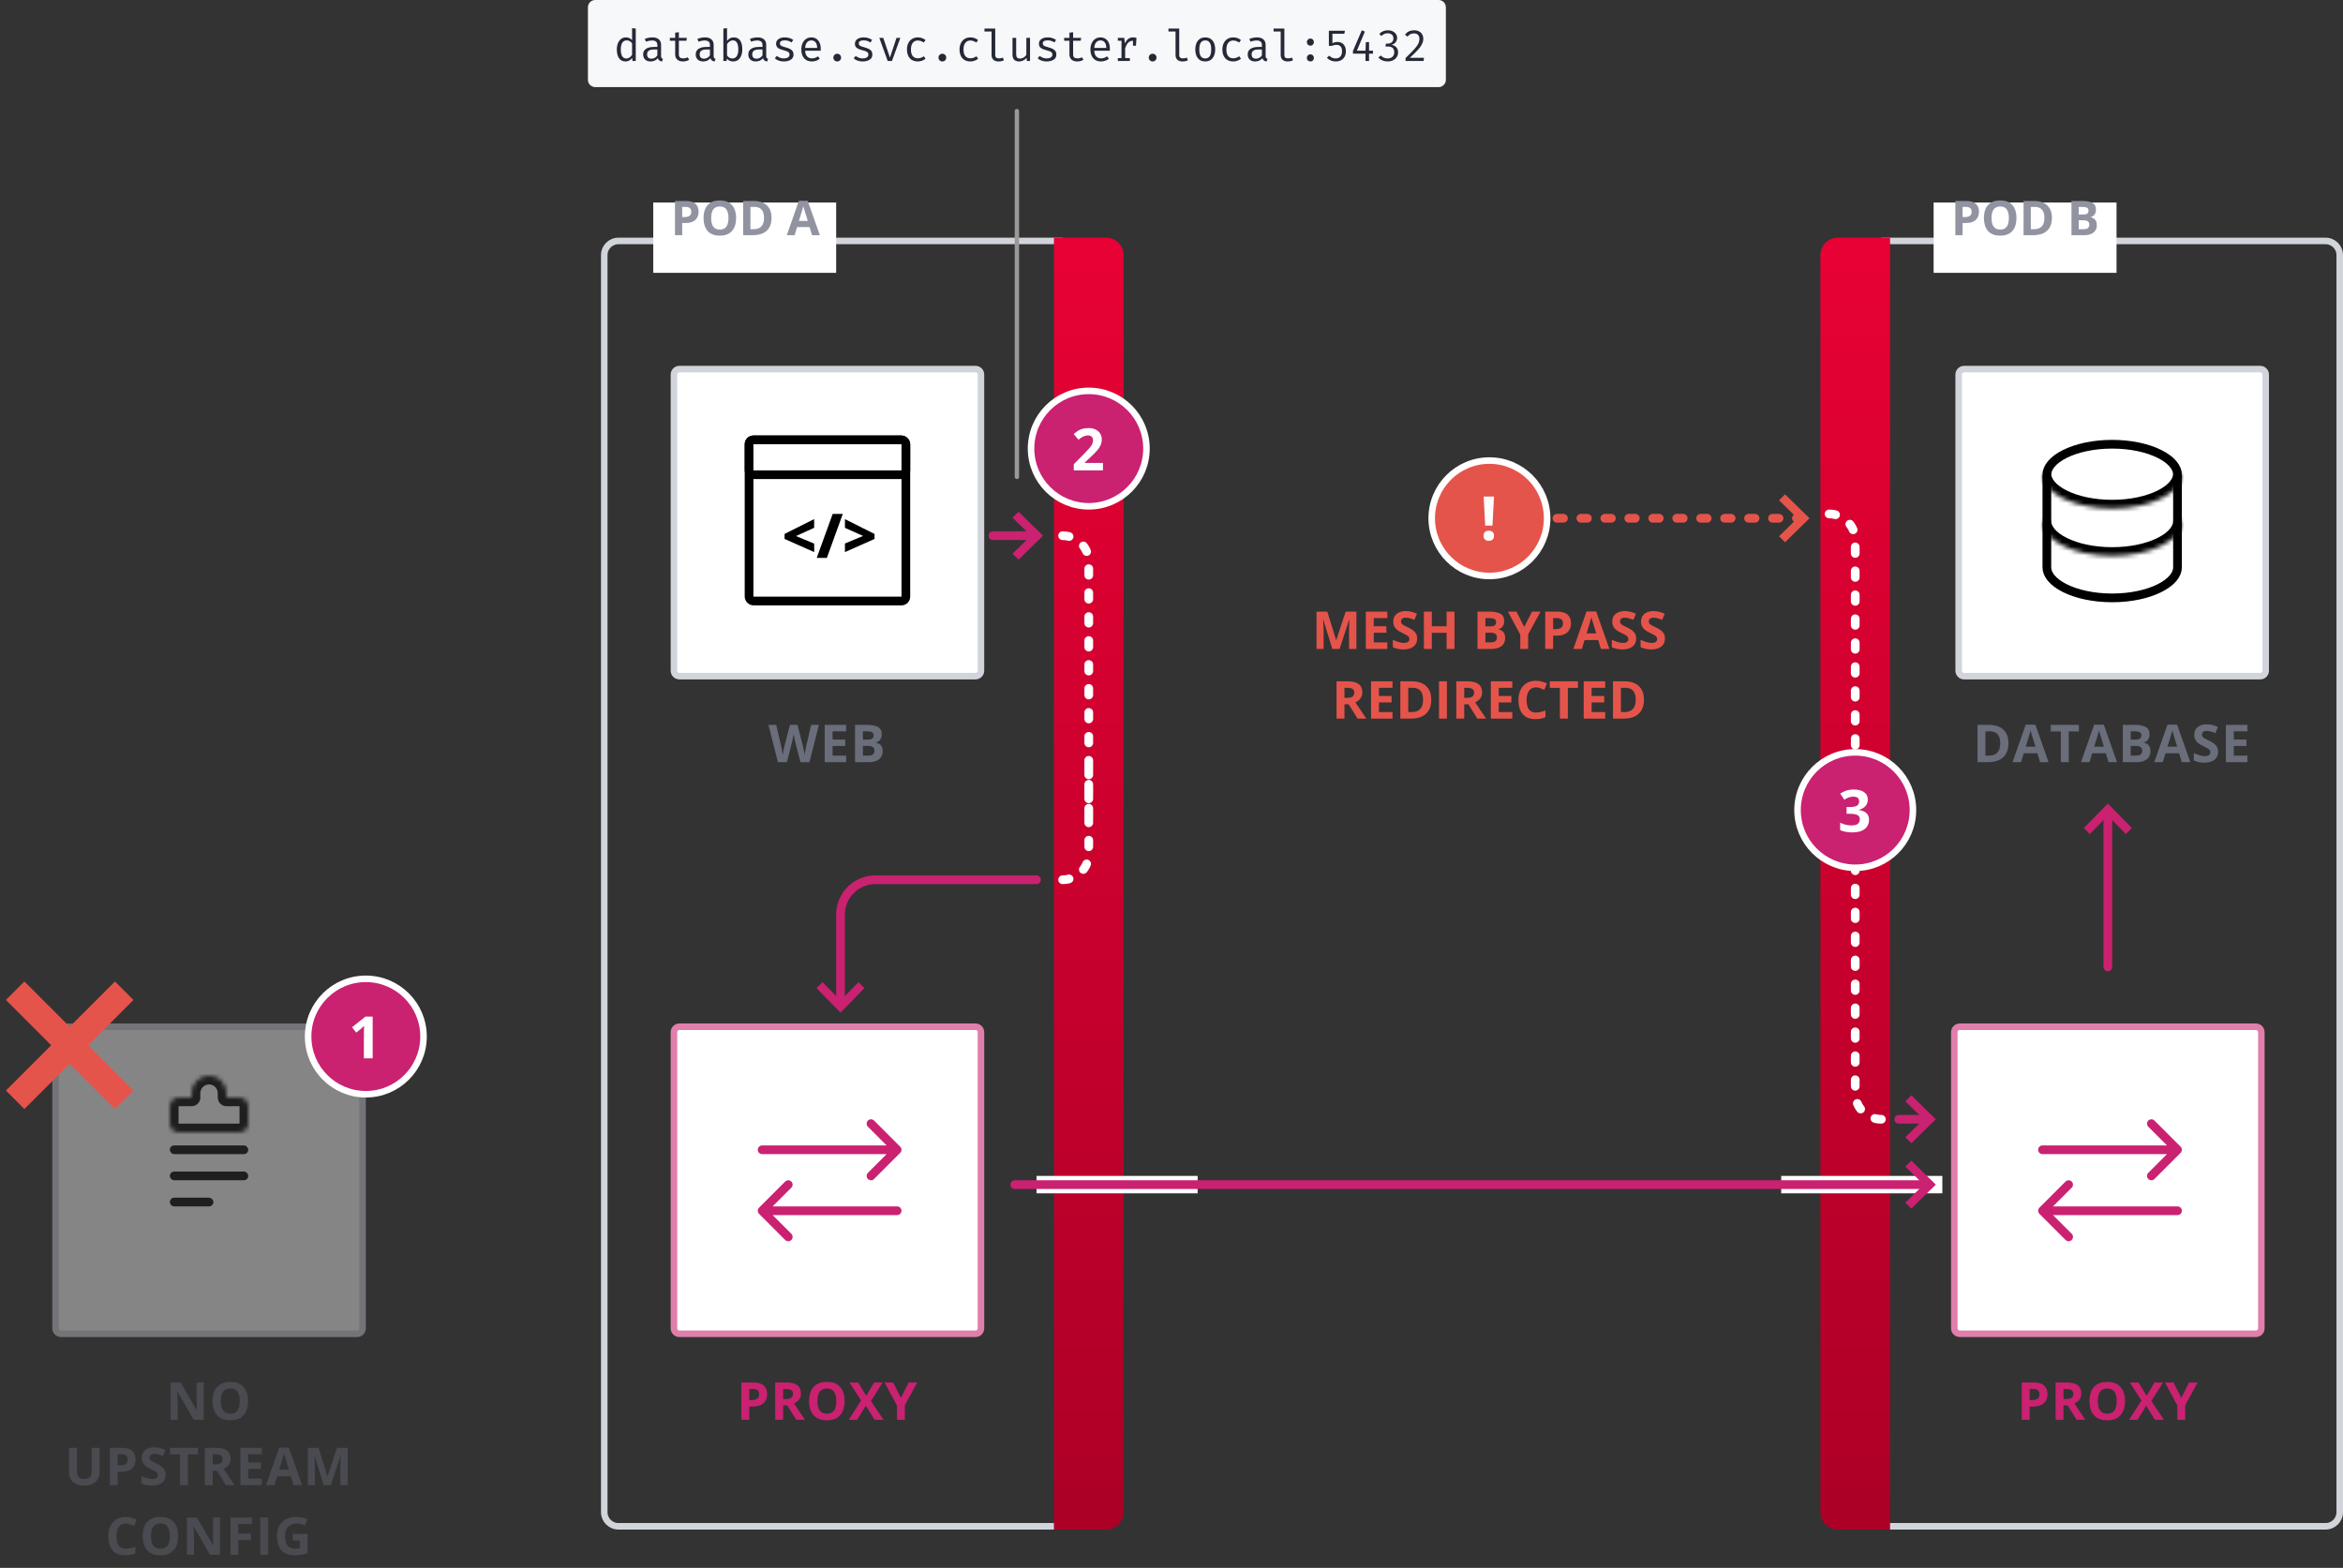
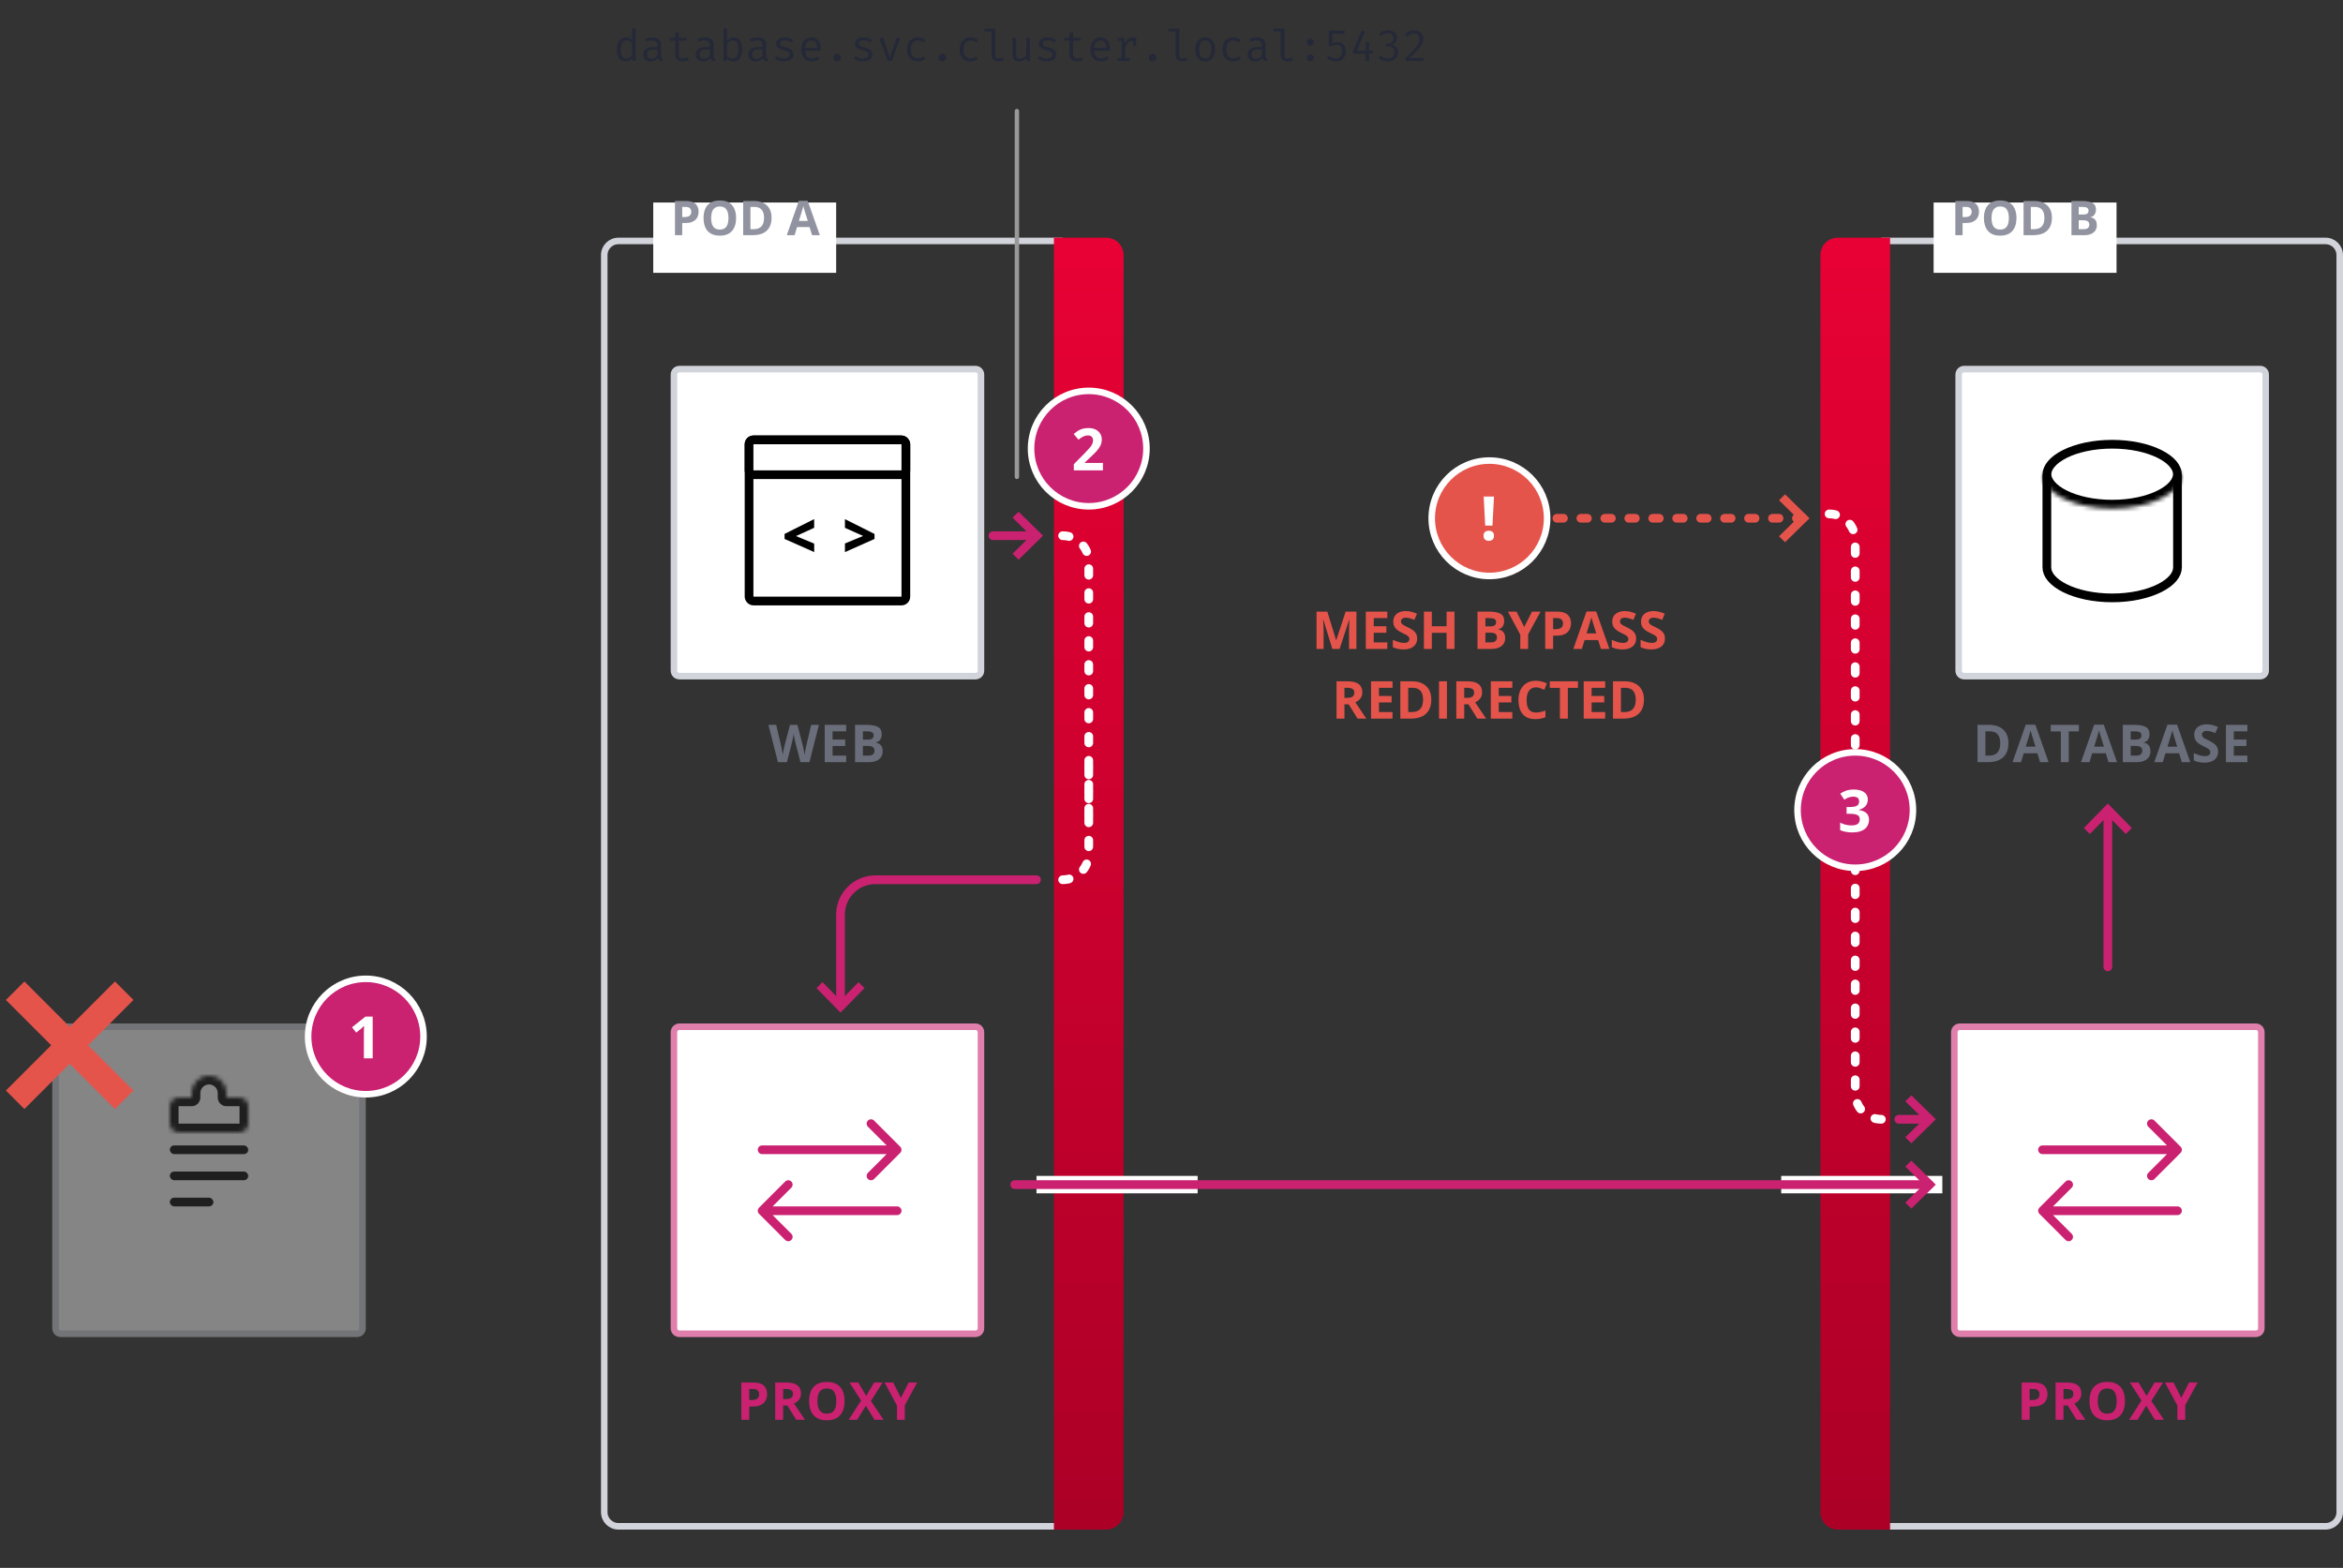
<svg xmlns="http://www.w3.org/2000/svg" width="538" height="360" viewBox="0 0 538 360" fill="none">
  <rect x="0" y="0" width="538" height="360" fill="#333333" stroke="none" />
  <path d="M432.75 55.323H534C535.795 55.323 537.25 56.778 537.25 58.573V347.204C537.25 348.998 535.795 350.454 534 350.454H432.75V55.323Z" stroke="#D2D4DB" stroke-width="1.5" />
  <path d="M434 54.573H422C419.791 54.573 418 56.364 418 58.573V347.204C418 349.413 419.791 351.204 422 351.204H434V54.573Z" fill="url(#paint0_linear_0_1)" />
  <path d="M138.75 58.573C138.75 56.778 140.205 55.323 142 55.323H243.25V350.454H142C140.205 350.454 138.75 348.998 138.75 347.204V58.573Z" stroke="#D2D4DB" stroke-width="1.5" />
  <rect x="150" y="46.501" width="42" height="16.143" fill="white" />
  <rect x="444" y="46.501" width="42" height="16.143" fill="white" />
  <path d="M157.497 46.148C158.51 46.148 159.249 46.366 159.715 46.803C160.18 47.236 160.413 47.834 160.413 48.597C160.413 48.94 160.361 49.27 160.257 49.585C160.153 49.897 159.983 50.174 159.747 50.417C159.514 50.661 159.203 50.854 158.812 50.998C158.422 51.137 157.941 51.207 157.368 51.207H156.653V54H154.988V46.148H157.497ZM157.411 47.512H156.653V49.843H157.201C157.513 49.843 157.783 49.802 158.012 49.719C158.241 49.637 158.419 49.508 158.544 49.333C158.669 49.157 158.732 48.931 158.732 48.656C158.732 48.269 158.625 47.983 158.41 47.796C158.195 47.607 157.862 47.512 157.411 47.512ZM169.023 50.063C169.023 50.668 168.948 51.22 168.797 51.717C168.647 52.211 168.418 52.638 168.11 52.996C167.806 53.354 167.419 53.629 166.95 53.823C166.481 54.013 165.926 54.107 165.285 54.107C164.644 54.107 164.089 54.013 163.62 53.823C163.151 53.629 162.762 53.354 162.454 52.996C162.15 52.638 161.922 52.21 161.772 51.712C161.622 51.214 161.546 50.661 161.546 50.052C161.546 49.239 161.679 48.532 161.944 47.931C162.212 47.325 162.624 46.856 163.179 46.523C163.734 46.19 164.44 46.024 165.295 46.024C166.148 46.024 166.848 46.19 167.396 46.523C167.947 46.856 168.355 47.325 168.62 47.931C168.889 48.536 169.023 49.247 169.023 50.063ZM163.292 50.063C163.292 50.611 163.36 51.084 163.496 51.481C163.636 51.875 163.852 52.179 164.146 52.394C164.44 52.605 164.819 52.711 165.285 52.711C165.757 52.711 166.14 52.605 166.434 52.394C166.728 52.179 166.941 51.875 167.073 51.481C167.209 51.084 167.277 50.611 167.277 50.063C167.277 49.239 167.123 48.591 166.815 48.119C166.507 47.646 166.001 47.41 165.295 47.41C164.826 47.41 164.443 47.517 164.146 47.732C163.852 47.943 163.636 48.248 163.496 48.645C163.36 49.039 163.292 49.512 163.292 50.063ZM177.166 49.998C177.166 50.883 176.995 51.622 176.655 52.217C176.319 52.808 175.83 53.253 175.189 53.554C174.548 53.851 173.776 54 172.874 54H170.65V46.148H173.116C173.939 46.148 174.654 46.294 175.259 46.588C175.864 46.878 176.333 47.309 176.666 47.882C176.999 48.452 177.166 49.157 177.166 49.998ZM175.436 50.041C175.436 49.461 175.35 48.985 175.178 48.613C175.01 48.237 174.759 47.959 174.426 47.78C174.097 47.601 173.689 47.512 173.202 47.512H172.315V52.625H173.03C173.843 52.625 174.446 52.408 174.84 51.975C175.237 51.542 175.436 50.897 175.436 50.041ZM186.458 54L185.888 52.131H183.025L182.456 54H180.662L183.434 46.115H185.469L188.251 54H186.458ZM185.491 50.734L184.921 48.908C184.886 48.786 184.837 48.631 184.776 48.441C184.719 48.248 184.66 48.052 184.599 47.855C184.542 47.655 184.495 47.481 184.459 47.334C184.424 47.481 184.374 47.664 184.309 47.882C184.248 48.097 184.189 48.301 184.132 48.495C184.075 48.688 184.033 48.826 184.008 48.908L183.444 50.734H185.491Z" fill="#9194A0" />
  <path d="M451.497 46.148C452.51 46.148 453.249 46.366 453.715 46.803C454.18 47.236 454.413 47.834 454.413 48.597C454.413 48.94 454.361 49.27 454.257 49.585C454.153 49.897 453.983 50.174 453.747 50.417C453.514 50.661 453.203 50.854 452.812 50.998C452.422 51.137 451.941 51.207 451.368 51.207H450.653V54H448.988V46.148H451.497ZM451.411 47.512H450.653V49.843H451.201C451.513 49.843 451.783 49.802 452.012 49.719C452.241 49.637 452.419 49.508 452.544 49.333C452.669 49.157 452.732 48.931 452.732 48.656C452.732 48.269 452.625 47.983 452.41 47.796C452.195 47.607 451.862 47.512 451.411 47.512ZM463.023 50.063C463.023 50.668 462.948 51.22 462.797 51.717C462.647 52.211 462.418 52.638 462.11 52.996C461.806 53.354 461.419 53.629 460.95 53.823C460.481 54.013 459.926 54.107 459.285 54.107C458.644 54.107 458.089 54.013 457.62 53.823C457.151 53.629 456.762 53.354 456.454 52.996C456.15 52.638 455.922 52.21 455.772 51.712C455.622 51.214 455.546 50.661 455.546 50.052C455.546 49.239 455.679 48.532 455.944 47.931C456.212 47.325 456.624 46.856 457.179 46.523C457.734 46.19 458.44 46.024 459.295 46.024C460.148 46.024 460.848 46.19 461.396 46.523C461.947 46.856 462.355 47.325 462.62 47.931C462.889 48.536 463.023 49.247 463.023 50.063ZM457.292 50.063C457.292 50.611 457.36 51.084 457.496 51.481C457.636 51.875 457.852 52.179 458.146 52.394C458.44 52.605 458.819 52.711 459.285 52.711C459.757 52.711 460.14 52.605 460.434 52.394C460.728 52.179 460.941 51.875 461.073 51.481C461.209 51.084 461.277 50.611 461.277 50.063C461.277 49.239 461.123 48.591 460.815 48.119C460.507 47.646 460.001 47.41 459.295 47.41C458.826 47.41 458.443 47.517 458.146 47.732C457.852 47.943 457.636 48.248 457.496 48.645C457.36 49.039 457.292 49.512 457.292 50.063ZM471.166 49.998C471.166 50.883 470.995 51.622 470.655 52.217C470.319 52.808 469.83 53.253 469.189 53.554C468.548 53.851 467.776 54 466.874 54H464.65V46.148H467.116C467.939 46.148 468.654 46.294 469.259 46.588C469.864 46.878 470.333 47.309 470.666 47.882C470.999 48.452 471.166 49.157 471.166 49.998ZM469.436 50.041C469.436 49.461 469.35 48.985 469.178 48.613C469.01 48.237 468.759 47.959 468.426 47.78C468.097 47.601 467.689 47.512 467.202 47.512H466.315V52.625H467.03C467.843 52.625 468.446 52.408 468.84 51.975C469.237 51.542 469.436 50.897 469.436 50.041ZM475.65 46.148H478.094C479.14 46.148 479.931 46.294 480.468 46.588C481.005 46.882 481.274 47.397 481.274 48.135C481.274 48.432 481.226 48.7 481.129 48.94C481.036 49.18 480.9 49.377 480.721 49.531C480.542 49.685 480.323 49.785 480.065 49.832V49.886C480.327 49.94 480.563 50.033 480.774 50.165C480.986 50.294 481.154 50.484 481.279 50.734C481.408 50.981 481.473 51.311 481.473 51.723C481.473 52.199 481.356 52.607 481.124 52.947C480.891 53.287 480.558 53.549 480.125 53.731C479.695 53.91 479.183 54 478.588 54H475.65V46.148ZM477.315 49.257H478.282C478.766 49.257 479.1 49.182 479.287 49.032C479.473 48.878 479.566 48.652 479.566 48.355C479.566 48.054 479.455 47.839 479.233 47.71C479.014 47.578 478.667 47.512 478.191 47.512H477.315V49.257ZM477.315 50.579V52.625H478.4C478.902 52.625 479.251 52.528 479.448 52.335C479.645 52.142 479.743 51.882 479.743 51.556C479.743 51.363 479.7 51.193 479.614 51.046C479.528 50.899 479.383 50.785 479.179 50.702C478.979 50.62 478.701 50.579 478.347 50.579H477.315Z" fill="#9194A0" />
  <path d="M154.75 86C154.75 85.31 155.31 84.75 156 84.75H224C224.69 84.75 225.25 85.31 225.25 86V154C225.25 154.69 224.69 155.25 224 155.25H156C155.31 155.25 154.75 154.69 154.75 154V86Z" fill="white" stroke="#D2D4DB" stroke-width="1.5" />
  <rect x="172" y="101" width="36" height="37" rx="1" fill="white" stroke="black" stroke-width="2" />
  <rect x="172" y="101" width="36" height="8" rx="1" fill="white" stroke="black" stroke-width="2" />
  <path d="M186.965 126.766L180.156 123.752V122.591L186.947 119.187V121.188L182.781 123.085L186.947 124.817L186.965 126.766Z" fill="black" />
-   <path d="M193.521 118L189.865 128.1H187.535L191.199 118H193.521Z" fill="black" />
  <path d="M194.016 124.791L198.182 123.059L194.016 121.197V119.196L200.807 122.6V123.752L194.016 126.766V124.791Z" fill="black" />
  <path d="M188.046 166.434L185.867 175H183.798L182.638 170.5C182.615 170.414 182.583 170.283 182.544 170.107C182.505 169.932 182.464 169.74 182.421 169.533C182.378 169.322 182.339 169.125 182.304 168.941C182.273 168.754 182.251 168.605 182.24 168.496C182.228 168.605 182.204 168.752 182.169 168.936C182.138 169.119 182.101 169.314 182.058 169.521C182.019 169.729 181.98 169.922 181.941 170.102C181.902 170.281 181.87 170.418 181.847 170.512L180.693 175H178.63L176.445 166.434H178.232L179.327 171.109C179.359 171.25 179.394 171.418 179.433 171.613C179.476 171.809 179.517 172.014 179.556 172.229C179.599 172.439 179.636 172.645 179.667 172.844C179.702 173.039 179.728 173.209 179.744 173.354C179.763 173.205 179.788 173.033 179.82 172.838C179.851 172.639 179.884 172.438 179.919 172.234C179.958 172.027 179.997 171.836 180.036 171.66C180.076 171.484 180.111 171.342 180.142 171.232L181.39 166.434H183.107L184.355 171.232C184.382 171.338 184.413 171.48 184.449 171.66C184.488 171.836 184.527 172.027 184.566 172.234C184.605 172.441 184.64 172.645 184.671 172.844C184.706 173.039 184.732 173.209 184.747 173.354C184.775 173.158 184.812 172.922 184.859 172.645C184.91 172.363 184.962 172.084 185.017 171.807C185.076 171.529 185.126 171.297 185.169 171.109L186.259 166.434H188.046ZM194.298 175H189.364V166.434H194.298V167.922H191.181V169.803H194.081V171.291H191.181V173.5H194.298V175ZM196.331 166.434H198.997C200.138 166.434 201.001 166.594 201.587 166.914C202.173 167.234 202.466 167.797 202.466 168.602C202.466 168.926 202.413 169.219 202.307 169.48C202.206 169.742 202.057 169.957 201.862 170.125C201.667 170.293 201.429 170.402 201.147 170.453V170.512C201.432 170.57 201.69 170.672 201.921 170.816C202.151 170.957 202.335 171.164 202.472 171.438C202.612 171.707 202.682 172.066 202.682 172.516C202.682 173.035 202.556 173.48 202.302 173.852C202.048 174.223 201.684 174.508 201.212 174.707C200.743 174.902 200.184 175 199.536 175H196.331V166.434ZM198.147 169.826H199.202C199.729 169.826 200.095 169.744 200.298 169.58C200.501 169.412 200.602 169.166 200.602 168.842C200.602 168.514 200.481 168.279 200.239 168.139C200.001 167.994 199.622 167.922 199.102 167.922H198.147V169.826ZM198.147 171.268V173.5H199.331C199.878 173.5 200.259 173.395 200.474 173.184C200.688 172.973 200.796 172.689 200.796 172.334C200.796 172.123 200.749 171.938 200.655 171.777C200.561 171.617 200.403 171.492 200.181 171.402C199.962 171.312 199.659 171.268 199.272 171.268H198.147Z" fill="#6A6D7A" />
  <path d="M449.75 86C449.75 85.31 450.31 84.75 451 84.75L519 84.75C519.69 84.75 520.25 85.31 520.25 86L520.25 154C520.25 154.69 519.69 155.25 519 155.25L451 155.25C450.31 155.25 449.75 154.69 449.75 154L449.75 86Z" fill="white" stroke="#D2D4DB" stroke-width="1.5" />
  <path d="M499.999 109V130.281C499.999 131.913 498.658 133.654 495.873 135.047C493.146 136.41 489.306 137.281 485 137.281C480.694 137.281 476.853 136.41 474.127 135.047C471.342 133.654 470 131.913 470 130.281V109C470 107.368 471.342 105.627 474.127 104.234C476.853 102.871 480.694 102 485 102C489.306 102 493.146 102.871 495.873 104.234C498.658 105.627 499.999 107.368 499.999 109Z" fill="white" stroke="black" stroke-width="2" stroke-miterlimit="10" stroke-linecap="round" stroke-linejoin="round" />
  <mask id="path-17-inside-1_0_1" fill="white">
    <path d="M500.999 119.64C500.999 124.067 493.854 127.64 485 127.64C476.145 127.64 469 124.067 469 119.64" />
  </mask>
-   <path d="M502.999 119.64C502.999 118.535 502.104 117.64 500.999 117.64C499.895 117.64 498.999 118.535 498.999 119.64H502.999ZM471 119.64C471 118.535 470.105 117.64 469 117.64C467.895 117.64 467 118.535 467 119.64H471ZM498.999 119.64C498.999 120.69 498.102 122.173 495.425 123.511C492.865 124.791 489.185 125.64 485 125.64V129.64C489.669 129.64 493.988 128.702 497.214 127.089C500.324 125.534 502.999 123.017 502.999 119.64H498.999ZM485 125.64C480.814 125.64 477.134 124.791 474.574 123.511C471.897 122.173 471 120.69 471 119.64H467C467 123.017 469.676 125.534 472.785 127.089C476.011 128.702 480.331 129.64 485 129.64V125.64Z" fill="black" mask="url(#path-17-inside-1_0_1)" />
  <mask id="path-19-inside-2_0_1" fill="white">
    <path d="M500.999 108.763C500.999 113.19 493.854 116.763 485 116.763C476.145 116.763 469 113.19 469 108.763" />
  </mask>
  <path d="M502.999 108.763C502.999 107.658 502.104 106.763 500.999 106.763C499.895 106.763 498.999 107.658 498.999 108.763H502.999ZM471 108.763C471 107.658 470.105 106.763 469 106.763C467.895 106.763 467 107.658 467 108.763H471ZM498.999 108.763C498.999 109.813 498.102 111.296 495.425 112.634C492.865 113.914 489.185 114.763 485 114.763V118.763C489.669 118.763 493.988 117.825 497.214 116.212C500.324 114.657 502.999 112.14 502.999 108.763H498.999ZM485 114.763C480.814 114.763 477.134 113.914 474.574 112.634C471.897 111.296 471 109.813 471 108.763H467C467 112.14 469.676 114.657 472.785 116.212C476.011 117.825 480.331 118.763 485 118.763V114.763Z" fill="black" mask="url(#path-19-inside-2_0_1)" />
  <path d="M461.183 170.635C461.183 171.6 460.997 172.406 460.626 173.055C460.259 173.699 459.726 174.186 459.026 174.514C458.327 174.838 457.485 175 456.501 175H454.075V166.434H456.765C457.663 166.434 458.442 166.594 459.103 166.914C459.763 167.23 460.274 167.701 460.638 168.326C461.001 168.947 461.183 169.717 461.183 170.635ZM459.296 170.682C459.296 170.049 459.202 169.529 459.015 169.123C458.831 168.713 458.558 168.41 458.194 168.215C457.835 168.02 457.39 167.922 456.858 167.922H455.892V173.5H456.671C457.558 173.5 458.216 173.264 458.645 172.791C459.079 172.318 459.296 171.615 459.296 170.682ZM468.442 175L467.821 172.961H464.698L464.077 175H462.12L465.143 166.398H467.364L470.399 175H468.442ZM467.387 171.438L466.766 169.445C466.727 169.312 466.675 169.143 466.608 168.936C466.546 168.725 466.481 168.512 466.415 168.297C466.352 168.078 466.301 167.889 466.262 167.729C466.223 167.889 466.169 168.088 466.098 168.326C466.032 168.561 465.968 168.783 465.905 168.994C465.843 169.205 465.798 169.355 465.77 169.445L465.155 171.438H467.387ZM475.028 175H473.211V167.945H470.885V166.434H477.354V167.945H475.028V175ZM484.156 175L483.535 172.961H480.412L479.791 175H477.834L480.858 166.398H483.078L486.114 175H484.156ZM483.102 171.438L482.481 169.445C482.442 169.312 482.389 169.143 482.323 168.936C482.26 168.725 482.196 168.512 482.129 168.297C482.067 168.078 482.016 167.889 481.977 167.729C481.938 167.889 481.883 168.088 481.813 168.326C481.746 168.561 481.682 168.783 481.619 168.994C481.557 169.205 481.512 169.355 481.485 169.445L480.869 171.438H483.102ZM487.438 166.434H490.104C491.244 166.434 492.107 166.594 492.693 166.914C493.279 167.234 493.572 167.797 493.572 168.602C493.572 168.926 493.52 169.219 493.414 169.48C493.312 169.742 493.164 169.957 492.969 170.125C492.773 170.293 492.535 170.402 492.254 170.453V170.512C492.539 170.57 492.797 170.672 493.027 170.816C493.258 170.957 493.441 171.164 493.578 171.438C493.719 171.707 493.789 172.066 493.789 172.516C493.789 173.035 493.662 173.48 493.408 173.852C493.154 174.223 492.791 174.508 492.318 174.707C491.85 174.902 491.291 175 490.643 175H487.438V166.434ZM489.254 169.826H490.309C490.836 169.826 491.201 169.744 491.404 169.58C491.607 169.412 491.709 169.166 491.709 168.842C491.709 168.514 491.588 168.279 491.346 168.139C491.107 167.994 490.729 167.922 490.209 167.922H489.254V169.826ZM489.254 171.268V173.5H490.438C490.984 173.5 491.365 173.395 491.58 173.184C491.795 172.973 491.902 172.689 491.902 172.334C491.902 172.123 491.855 171.938 491.762 171.777C491.668 171.617 491.51 171.492 491.287 171.402C491.068 171.312 490.766 171.268 490.379 171.268H489.254ZM500.984 175L500.363 172.961H497.24L496.619 175H494.662L497.685 166.398H499.906L502.941 175H500.984ZM499.929 171.438L499.308 169.445C499.269 169.312 499.217 169.143 499.15 168.936C499.088 168.725 499.023 168.512 498.957 168.297C498.894 168.078 498.844 167.889 498.804 167.729C498.765 167.889 498.711 168.088 498.64 168.326C498.574 168.561 498.51 168.783 498.447 168.994C498.385 169.205 498.34 169.355 498.312 169.445L497.697 171.438H499.929ZM509.322 172.621C509.322 173.129 509.199 173.57 508.953 173.945C508.707 174.32 508.347 174.609 507.875 174.812C507.406 175.016 506.835 175.117 506.164 175.117C505.867 175.117 505.576 175.098 505.291 175.059C505.009 175.02 504.738 174.963 504.476 174.889C504.218 174.811 503.972 174.715 503.738 174.602V172.914C504.144 173.094 504.566 173.256 505.003 173.4C505.441 173.545 505.875 173.617 506.304 173.617C506.601 173.617 506.839 173.578 507.019 173.5C507.203 173.422 507.335 173.314 507.417 173.178C507.5 173.041 507.541 172.885 507.541 172.709C507.541 172.494 507.468 172.311 507.324 172.158C507.179 172.006 506.98 171.863 506.726 171.73C506.476 171.598 506.193 171.455 505.876 171.303C505.677 171.209 505.46 171.096 505.226 170.963C504.992 170.826 504.769 170.66 504.558 170.465C504.347 170.27 504.173 170.033 504.037 169.756C503.904 169.475 503.837 169.139 503.837 168.748C503.837 168.236 503.955 167.799 504.189 167.436C504.423 167.072 504.757 166.795 505.191 166.604C505.628 166.408 506.144 166.311 506.738 166.311C507.183 166.311 507.607 166.363 508.009 166.469C508.416 166.57 508.839 166.719 509.281 166.914L508.695 168.326C508.3 168.166 507.947 168.043 507.634 167.957C507.322 167.867 507.003 167.822 506.679 167.822C506.453 167.822 506.259 167.859 506.099 167.934C505.939 168.004 505.818 168.105 505.736 168.238C505.654 168.367 505.613 168.518 505.613 168.689C505.613 168.893 505.671 169.064 505.789 169.205C505.91 169.342 506.089 169.475 506.328 169.604C506.57 169.732 506.871 169.883 507.23 170.055C507.667 170.262 508.041 170.479 508.349 170.705C508.662 170.928 508.902 171.191 509.07 171.496C509.238 171.797 509.322 172.172 509.322 172.621ZM516.048 175H511.115V166.434H516.048V167.922H512.931V169.803H515.831V171.291H512.931V173.5H516.048V175Z" fill="#6A6D7A" />
  <path d="M154.75 237C154.75 236.31 155.31 235.75 156 235.75H224C224.69 235.75 225.25 236.31 225.25 237V305C225.25 305.69 224.69 306.25 224 306.25H156C155.31 306.25 154.75 305.69 154.75 305V237Z" fill="white" stroke="#E07EAC" stroke-width="1.5" />
  <path fill-rule="evenodd" clip-rule="evenodd" d="M200 258L206 264L200 270" fill="white" />
  <path d="M200 258L206 264M206 264L200 270M206 264H175" stroke="#CA2171" stroke-width="2" stroke-linecap="round" stroke-linejoin="round" />
  <path fill-rule="evenodd" clip-rule="evenodd" d="M181 272L175 278L181 284" fill="white" />
  <path d="M181 272L175 278M175 278L181 284M175 278H206" stroke="#CA2171" stroke-width="2" stroke-linecap="round" stroke-linejoin="round" />
  <path d="M172.964 317.434C174.07 317.434 174.877 317.672 175.384 318.148C175.892 318.621 176.146 319.273 176.146 320.105C176.146 320.48 176.089 320.84 175.976 321.184C175.863 321.523 175.677 321.826 175.42 322.092C175.166 322.357 174.826 322.568 174.4 322.725C173.974 322.877 173.449 322.953 172.824 322.953H172.045V326H170.228V317.434H172.964ZM172.871 318.922H172.045V321.465H172.642C172.982 321.465 173.277 321.42 173.527 321.33C173.777 321.24 173.97 321.1 174.107 320.908C174.244 320.717 174.312 320.471 174.312 320.17C174.312 319.748 174.195 319.436 173.961 319.232C173.726 319.025 173.363 318.922 172.871 318.922ZM180.499 317.434C181.277 317.434 181.917 317.527 182.421 317.715C182.929 317.902 183.306 318.186 183.552 318.564C183.798 318.943 183.921 319.422 183.921 320C183.921 320.391 183.847 320.732 183.699 321.025C183.55 321.318 183.355 321.566 183.113 321.77C182.87 321.973 182.609 322.139 182.327 322.268L184.847 326H182.831L180.786 322.713H179.82V326H178.003V317.434H180.499ZM180.37 318.922H179.82V321.236H180.406C181.007 321.236 181.437 321.137 181.695 320.938C181.956 320.734 182.087 320.438 182.087 320.047C182.087 319.641 181.947 319.352 181.665 319.18C181.388 319.008 180.956 318.922 180.37 318.922ZM193.941 321.705C193.941 322.365 193.859 322.967 193.694 323.51C193.53 324.049 193.28 324.514 192.944 324.904C192.612 325.295 192.191 325.596 191.679 325.807C191.167 326.014 190.562 326.117 189.862 326.117C189.163 326.117 188.558 326.014 188.046 325.807C187.534 325.596 187.11 325.295 186.775 324.904C186.442 324.514 186.194 324.047 186.03 323.504C185.866 322.961 185.784 322.357 185.784 321.693C185.784 320.807 185.929 320.035 186.218 319.379C186.511 318.719 186.96 318.207 187.566 317.844C188.171 317.48 188.941 317.299 189.874 317.299C190.804 317.299 191.567 317.48 192.165 317.844C192.767 318.207 193.212 318.719 193.501 319.379C193.794 320.039 193.941 320.814 193.941 321.705ZM187.689 321.705C187.689 322.303 187.763 322.818 187.911 323.252C188.064 323.682 188.3 324.014 188.62 324.248C188.941 324.479 189.355 324.594 189.862 324.594C190.378 324.594 190.796 324.479 191.116 324.248C191.437 324.014 191.669 323.682 191.814 323.252C191.962 322.818 192.036 322.303 192.036 321.705C192.036 320.807 191.868 320.1 191.532 319.584C191.196 319.068 190.644 318.811 189.874 318.811C189.362 318.811 188.944 318.928 188.62 319.162C188.3 319.393 188.064 319.725 187.911 320.158C187.763 320.588 187.689 321.104 187.689 321.705ZM202.882 326H200.807L198.815 322.76L196.823 326H194.878L197.72 321.582L195.059 317.434H197.063L198.909 320.516L200.72 317.434H202.677L199.987 321.682L202.882 326ZM206.866 320.961L208.653 317.434H210.61L207.768 322.666V326H205.964V322.725L203.122 317.434H205.09L206.866 320.961Z" fill="#CA2171" />
  <path d="M448.75 237C448.75 236.31 449.31 235.75 450 235.75H518C518.69 235.75 519.25 236.31 519.25 237V305C519.25 305.69 518.69 306.25 518 306.25H450C449.31 306.25 448.75 305.69 448.75 305V237Z" fill="white" stroke="#E07EAC" stroke-width="1.5" />
  <path fill-rule="evenodd" clip-rule="evenodd" d="M494 258L500 264L494 270" fill="white" />
  <path d="M494 258L500 264M500 264L494 270M500 264H469" stroke="#CA2171" stroke-width="2" stroke-linecap="round" stroke-linejoin="round" />
  <path fill-rule="evenodd" clip-rule="evenodd" d="M475 272L469 278L475 284" fill="white" />
  <path d="M475 272L469 278M469 278L475 284M469 278H500" stroke="#CA2171" stroke-width="2" stroke-linecap="round" stroke-linejoin="round" />
  <path d="M466.964 317.434C468.07 317.434 468.877 317.672 469.384 318.148C469.892 318.621 470.146 319.273 470.146 320.105C470.146 320.48 470.089 320.84 469.976 321.184C469.863 321.523 469.677 321.826 469.42 322.092C469.166 322.357 468.826 322.568 468.4 322.725C467.974 322.877 467.449 322.953 466.824 322.953H466.045V326H464.228V317.434H466.964ZM466.871 318.922H466.045V321.465H466.642C466.982 321.465 467.277 321.42 467.527 321.33C467.777 321.24 467.97 321.1 468.107 320.908C468.244 320.717 468.312 320.471 468.312 320.17C468.312 319.748 468.195 319.436 467.961 319.232C467.726 319.025 467.363 318.922 466.871 318.922ZM474.499 317.434C475.277 317.434 475.917 317.527 476.421 317.715C476.929 317.902 477.306 318.186 477.552 318.564C477.798 318.943 477.921 319.422 477.921 320C477.921 320.391 477.847 320.732 477.699 321.025C477.55 321.318 477.355 321.566 477.113 321.77C476.87 321.973 476.609 322.139 476.327 322.268L478.847 326H476.831L474.786 322.713H473.82V326H472.003V317.434H474.499ZM474.37 318.922H473.82V321.236H474.406C475.007 321.236 475.437 321.137 475.695 320.938C475.956 320.734 476.087 320.438 476.087 320.047C476.087 319.641 475.947 319.352 475.665 319.18C475.388 319.008 474.956 318.922 474.37 318.922ZM487.941 321.705C487.941 322.365 487.859 322.967 487.694 323.51C487.53 324.049 487.28 324.514 486.944 324.904C486.612 325.295 486.191 325.596 485.679 325.807C485.167 326.014 484.562 326.117 483.862 326.117C483.163 326.117 482.558 326.014 482.046 325.807C481.534 325.596 481.11 325.295 480.775 324.904C480.442 324.514 480.194 324.047 480.03 323.504C479.866 322.961 479.784 322.357 479.784 321.693C479.784 320.807 479.929 320.035 480.218 319.379C480.511 318.719 480.96 318.207 481.566 317.844C482.171 317.48 482.941 317.299 483.874 317.299C484.804 317.299 485.567 317.48 486.165 317.844C486.767 318.207 487.212 318.719 487.501 319.379C487.794 320.039 487.941 320.814 487.941 321.705ZM481.689 321.705C481.689 322.303 481.763 322.818 481.911 323.252C482.064 323.682 482.3 324.014 482.62 324.248C482.941 324.479 483.355 324.594 483.862 324.594C484.378 324.594 484.796 324.479 485.116 324.248C485.437 324.014 485.669 323.682 485.814 323.252C485.962 322.818 486.036 322.303 486.036 321.705C486.036 320.807 485.868 320.1 485.532 319.584C485.196 319.068 484.644 318.811 483.874 318.811C483.362 318.811 482.944 318.928 482.62 319.162C482.3 319.393 482.064 319.725 481.911 320.158C481.763 320.588 481.689 321.104 481.689 321.705ZM496.882 326H494.807L492.815 322.76L490.823 326H488.878L491.72 321.582L489.059 317.434H491.063L492.909 320.516L494.72 317.434H496.677L493.987 321.682L496.882 326ZM500.866 320.961L502.653 317.434H504.61L501.768 322.666V326H499.964V322.725L497.122 317.434H499.09L500.866 320.961Z" fill="#CA2171" />
  <line x1="1" y1="-1" x2="11" y2="-1" transform="matrix(-1 8.74228e-08 8.74228e-08 1 239 124)" stroke="#CA2171" stroke-width="2" stroke-linecap="round" stroke-linejoin="round" />
  <path fill-rule="evenodd" clip-rule="evenodd" d="M236.72 123L232.5 127.137L233.89 128.5L239.5 123L233.89 117.5L232.5 118.863L236.72 123Z" fill="#CA2171" />
  <line x1="1" y1="-1" x2="37" y2="-1" transform="matrix(1.19249e-08 1 1 -1.19249e-08 485 185)" stroke="#CA2171" stroke-width="2" stroke-linecap="round" stroke-linejoin="round" />
  <path fill-rule="evenodd" clip-rule="evenodd" d="M484 187.28L488.137 191.5L489.5 190.11L484 184.5L478.5 190.11L479.863 191.5L484 187.28Z" fill="#CA2171" />
  <line x1="1" y1="-1" x2="74" y2="-1" transform="matrix(-1 -8.74228e-08 -8.74228e-08 1 415 120)" stroke="#E5544B" stroke-width="2" stroke-linecap="round" stroke-linejoin="round" stroke-dasharray="1.5 4" />
  <path fill-rule="evenodd" clip-rule="evenodd" d="M412.72 119L408.5 123.137L409.89 124.5L415.5 119L409.89 113.5L408.5 114.863L412.72 119Z" fill="#E5544B" />
  <path d="M305.93 149L303.867 142.279H303.814C303.822 142.439 303.834 142.682 303.85 143.006C303.869 143.326 303.887 143.668 303.902 144.031C303.918 144.395 303.926 144.723 303.926 145.016V149H302.303V140.434H304.775L306.803 146.984H306.838L308.988 140.434H311.461V149H309.768V144.945C309.768 144.676 309.771 144.365 309.779 144.014C309.791 143.662 309.805 143.328 309.82 143.012C309.836 142.691 309.848 142.451 309.855 142.291H309.803L307.594 149H305.93ZM318.557 149H313.623V140.434H318.557V141.922H315.439V143.803H318.34V145.291H315.439V147.5H318.557V149ZM325.406 146.621C325.406 147.129 325.283 147.57 325.037 147.945C324.791 148.32 324.432 148.609 323.959 148.812C323.49 149.016 322.92 149.117 322.248 149.117C321.951 149.117 321.66 149.098 321.375 149.059C321.094 149.02 320.822 148.963 320.561 148.889C320.303 148.811 320.057 148.715 319.822 148.602V146.914C320.229 147.094 320.65 147.256 321.088 147.4C321.525 147.545 321.959 147.617 322.389 147.617C322.686 147.617 322.924 147.578 323.104 147.5C323.287 147.422 323.42 147.314 323.502 147.178C323.584 147.041 323.625 146.885 323.625 146.709C323.625 146.494 323.553 146.311 323.408 146.158C323.264 146.006 323.064 145.863 322.811 145.73C322.561 145.598 322.277 145.455 321.961 145.303C321.762 145.209 321.545 145.096 321.311 144.963C321.076 144.826 320.854 144.66 320.643 144.465C320.432 144.27 320.258 144.033 320.121 143.756C319.988 143.475 319.922 143.139 319.922 142.748C319.922 142.236 320.039 141.799 320.273 141.436C320.508 141.072 320.842 140.795 321.275 140.604C321.713 140.408 322.229 140.311 322.822 140.311C323.268 140.311 323.691 140.363 324.094 140.469C324.5 140.57 324.924 140.719 325.365 140.914L324.779 142.326C324.385 142.166 324.031 142.043 323.719 141.957C323.406 141.867 323.088 141.822 322.764 141.822C322.537 141.822 322.344 141.859 322.184 141.934C322.023 142.004 321.902 142.105 321.82 142.238C321.738 142.367 321.697 142.518 321.697 142.689C321.697 142.893 321.756 143.064 321.873 143.205C321.994 143.342 322.174 143.475 322.412 143.604C322.654 143.732 322.955 143.883 323.314 144.055C323.752 144.262 324.125 144.479 324.434 144.705C324.746 144.928 324.986 145.191 325.154 145.496C325.322 145.797 325.406 146.172 325.406 146.621ZM333.979 149H332.168V145.303H328.775V149H326.959V140.434H328.775V143.791H332.168V140.434H333.979V149ZM339.264 140.434H341.93C343.07 140.434 343.934 140.594 344.52 140.914C345.105 141.234 345.398 141.797 345.398 142.602C345.398 142.926 345.346 143.219 345.24 143.48C345.139 143.742 344.99 143.957 344.795 144.125C344.6 144.293 344.361 144.402 344.08 144.453V144.512C344.365 144.57 344.623 144.672 344.854 144.816C345.084 144.957 345.268 145.164 345.404 145.438C345.545 145.707 345.615 146.066 345.615 146.516C345.615 147.035 345.488 147.48 345.234 147.852C344.98 148.223 344.617 148.508 344.145 148.707C343.676 148.902 343.117 149 342.469 149H339.264V140.434ZM341.08 143.826H342.135C342.662 143.826 343.027 143.744 343.23 143.58C343.434 143.412 343.535 143.166 343.535 142.842C343.535 142.514 343.414 142.279 343.172 142.139C342.934 141.994 342.555 141.922 342.035 141.922H341.08V143.826ZM341.08 145.268V147.5H342.264C342.811 147.5 343.191 147.395 343.406 147.184C343.621 146.973 343.729 146.689 343.729 146.334C343.729 146.123 343.682 145.938 343.588 145.777C343.494 145.617 343.336 145.492 343.113 145.402C342.895 145.312 342.592 145.268 342.205 145.268H341.08ZM349.992 143.961L351.779 140.434H353.736L350.895 145.666V149H349.09V145.725L346.248 140.434H348.217L349.992 143.961ZM357.551 140.434C358.656 140.434 359.463 140.672 359.971 141.148C360.479 141.621 360.732 142.273 360.732 143.105C360.732 143.48 360.676 143.84 360.562 144.184C360.449 144.523 360.264 144.826 360.006 145.092C359.752 145.357 359.412 145.568 358.986 145.725C358.561 145.877 358.035 145.953 357.41 145.953H356.631V149H354.814V140.434H357.551ZM357.457 141.922H356.631V144.465H357.229C357.568 144.465 357.863 144.42 358.113 144.33C358.363 144.24 358.557 144.1 358.693 143.908C358.83 143.717 358.898 143.471 358.898 143.17C358.898 142.748 358.781 142.436 358.547 142.232C358.312 142.025 357.949 141.922 357.457 141.922ZM367.594 149L366.973 146.961H363.85L363.229 149H361.271L364.295 140.398H366.516L369.551 149H367.594ZM366.539 145.438L365.918 143.445C365.879 143.312 365.826 143.143 365.76 142.936C365.697 142.725 365.633 142.512 365.566 142.297C365.504 142.078 365.453 141.889 365.414 141.729C365.375 141.889 365.32 142.088 365.25 142.326C365.184 142.561 365.119 142.783 365.057 142.994C364.994 143.205 364.949 143.355 364.922 143.445L364.307 145.438H366.539ZM375.691 146.621C375.691 147.129 375.568 147.57 375.322 147.945C375.076 148.32 374.717 148.609 374.244 148.812C373.775 149.016 373.205 149.117 372.533 149.117C372.236 149.117 371.945 149.098 371.66 149.059C371.379 149.02 371.107 148.963 370.846 148.889C370.588 148.811 370.342 148.715 370.107 148.602V146.914C370.514 147.094 370.936 147.256 371.373 147.4C371.811 147.545 372.244 147.617 372.674 147.617C372.971 147.617 373.209 147.578 373.389 147.5C373.572 147.422 373.705 147.314 373.787 147.178C373.869 147.041 373.91 146.885 373.91 146.709C373.91 146.494 373.838 146.311 373.693 146.158C373.549 146.006 373.35 145.863 373.096 145.73C372.846 145.598 372.562 145.455 372.246 145.303C372.047 145.209 371.83 145.096 371.596 144.963C371.361 144.826 371.139 144.66 370.928 144.465C370.717 144.27 370.543 144.033 370.406 143.756C370.273 143.475 370.207 143.139 370.207 142.748C370.207 142.236 370.324 141.799 370.559 141.436C370.793 141.072 371.127 140.795 371.561 140.604C371.998 140.408 372.514 140.311 373.107 140.311C373.553 140.311 373.977 140.363 374.379 140.469C374.785 140.57 375.209 140.719 375.65 140.914L375.064 142.326C374.67 142.166 374.316 142.043 374.004 141.957C373.691 141.867 373.373 141.822 373.049 141.822C372.822 141.822 372.629 141.859 372.469 141.934C372.309 142.004 372.188 142.105 372.105 142.238C372.023 142.367 371.982 142.518 371.982 142.689C371.982 142.893 372.041 143.064 372.158 143.205C372.279 143.342 372.459 143.475 372.697 143.604C372.939 143.732 373.24 143.883 373.6 144.055C374.037 144.262 374.41 144.479 374.719 144.705C375.031 144.928 375.271 145.191 375.439 145.496C375.607 145.797 375.691 146.172 375.691 146.621ZM382.301 146.621C382.301 147.129 382.178 147.57 381.932 147.945C381.686 148.32 381.326 148.609 380.854 148.812C380.385 149.016 379.814 149.117 379.143 149.117C378.846 149.117 378.555 149.098 378.27 149.059C377.988 149.02 377.717 148.963 377.455 148.889C377.197 148.811 376.951 148.715 376.717 148.602V146.914C377.123 147.094 377.545 147.256 377.982 147.4C378.42 147.545 378.854 147.617 379.283 147.617C379.58 147.617 379.818 147.578 379.998 147.5C380.182 147.422 380.314 147.314 380.396 147.178C380.479 147.041 380.52 146.885 380.52 146.709C380.52 146.494 380.447 146.311 380.303 146.158C380.158 146.006 379.959 145.863 379.705 145.73C379.455 145.598 379.172 145.455 378.855 145.303C378.656 145.209 378.439 145.096 378.205 144.963C377.971 144.826 377.748 144.66 377.537 144.465C377.326 144.27 377.152 144.033 377.016 143.756C376.883 143.475 376.816 143.139 376.816 142.748C376.816 142.236 376.934 141.799 377.168 141.436C377.402 141.072 377.736 140.795 378.17 140.604C378.607 140.408 379.123 140.311 379.717 140.311C380.162 140.311 380.586 140.363 380.988 140.469C381.395 140.57 381.818 140.719 382.26 140.914L381.674 142.326C381.279 142.166 380.926 142.043 380.613 141.957C380.301 141.867 379.982 141.822 379.658 141.822C379.432 141.822 379.238 141.859 379.078 141.934C378.918 142.004 378.797 142.105 378.715 142.238C378.633 142.367 378.592 142.518 378.592 142.689C378.592 142.893 378.65 143.064 378.768 143.205C378.889 143.342 379.068 143.475 379.307 143.604C379.549 143.732 379.85 143.883 380.209 144.055C380.646 144.262 381.02 144.479 381.328 144.705C381.641 144.928 381.881 145.191 382.049 145.496C382.217 145.797 382.301 146.172 382.301 146.621ZM309.393 156.434C310.17 156.434 310.811 156.527 311.314 156.715C311.822 156.902 312.199 157.186 312.445 157.564C312.691 157.943 312.814 158.422 312.814 159C312.814 159.391 312.74 159.732 312.592 160.025C312.443 160.318 312.248 160.566 312.006 160.77C311.764 160.973 311.502 161.139 311.221 161.268L313.74 165H311.725L309.68 161.713H308.713V165H306.896V156.434H309.393ZM309.264 157.922H308.713V160.236H309.299C309.9 160.236 310.33 160.137 310.588 159.938C310.85 159.734 310.98 159.438 310.98 159.047C310.98 158.641 310.84 158.352 310.559 158.18C310.281 158.008 309.85 157.922 309.264 157.922ZM319.752 165H314.818V156.434H319.752V157.922H316.635V159.803H319.535V161.291H316.635V163.5H319.752V165ZM328.652 160.635C328.652 161.6 328.467 162.406 328.096 163.055C327.729 163.699 327.195 164.186 326.496 164.514C325.797 164.838 324.955 165 323.971 165H321.545V156.434H324.234C325.133 156.434 325.912 156.594 326.572 156.914C327.232 157.23 327.744 157.701 328.107 158.326C328.471 158.947 328.652 159.717 328.652 160.635ZM326.766 160.682C326.766 160.049 326.672 159.529 326.484 159.123C326.301 158.713 326.027 158.41 325.664 158.215C325.305 158.02 324.859 157.922 324.328 157.922H323.361V163.5H324.141C325.027 163.5 325.686 163.264 326.115 162.791C326.549 162.318 326.766 161.615 326.766 160.682ZM330.428 165V156.434H332.244V165H330.428ZM336.896 156.434C337.674 156.434 338.314 156.527 338.818 156.715C339.326 156.902 339.703 157.186 339.949 157.564C340.195 157.943 340.318 158.422 340.318 159C340.318 159.391 340.244 159.732 340.096 160.025C339.947 160.318 339.752 160.566 339.51 160.77C339.268 160.973 339.006 161.139 338.725 161.268L341.244 165H339.229L337.184 161.713H336.217V165H334.4V156.434H336.896ZM336.768 157.922H336.217V160.236H336.803C337.404 160.236 337.834 160.137 338.092 159.938C338.354 159.734 338.484 159.438 338.484 159.047C338.484 158.641 338.344 158.352 338.062 158.18C337.785 158.008 337.354 157.922 336.768 157.922ZM347.256 165H342.322V156.434H347.256V157.922H344.139V159.803H347.039V161.291H344.139V163.5H347.256V165ZM352.688 157.822C352.34 157.822 352.031 157.891 351.762 158.027C351.496 158.16 351.271 158.354 351.088 158.607C350.908 158.861 350.771 159.168 350.678 159.527C350.584 159.887 350.537 160.291 350.537 160.74C350.537 161.346 350.611 161.863 350.76 162.293C350.912 162.719 351.146 163.045 351.463 163.271C351.779 163.494 352.188 163.605 352.688 163.605C353.035 163.605 353.383 163.566 353.73 163.488C354.082 163.41 354.463 163.299 354.873 163.154V164.678C354.494 164.834 354.121 164.945 353.754 165.012C353.387 165.082 352.975 165.117 352.518 165.117C351.635 165.117 350.908 164.936 350.338 164.572C349.771 164.205 349.352 163.693 349.078 163.037C348.805 162.377 348.668 161.607 348.668 160.729C348.668 160.08 348.756 159.486 348.932 158.947C349.107 158.408 349.365 157.941 349.705 157.547C350.045 157.152 350.465 156.848 350.965 156.633C351.465 156.418 352.039 156.311 352.688 156.311C353.113 156.311 353.539 156.365 353.965 156.475C354.395 156.58 354.805 156.727 355.195 156.914L354.609 158.391C354.289 158.238 353.967 158.105 353.643 157.992C353.318 157.879 353 157.822 352.688 157.822ZM360.006 165H358.189V157.945H355.863V156.434H362.332V157.945H360.006V165ZM368.584 165H363.65V156.434H368.584V157.922H365.467V159.803H368.367V161.291H365.467V163.5H368.584V165ZM377.484 160.635C377.484 161.6 377.299 162.406 376.928 163.055C376.561 163.699 376.027 164.186 375.328 164.514C374.629 164.838 373.787 165 372.803 165H370.377V156.434H373.066C373.965 156.434 374.744 156.594 375.404 156.914C376.064 157.23 376.576 157.701 376.939 158.326C377.303 158.947 377.484 159.717 377.484 160.635ZM375.598 160.682C375.598 160.049 375.504 159.529 375.316 159.123C375.133 158.713 374.859 158.41 374.496 158.215C374.137 158.02 373.691 157.922 373.16 157.922H372.193V163.5H372.973C373.859 163.5 374.518 163.264 374.947 162.791C375.381 162.318 375.598 161.615 375.598 160.682Z" fill="#E5544B" />
  <circle cx="342" cy="119" r="13.25" fill="#E5544B" stroke="white" stroke-width="1.5" />
  <path d="M342.701 120.685H341.033L340.684 114.006H343.049L342.701 120.685ZM340.657 123.022C340.657 122.594 340.773 122.293 341.006 122.12C341.242 121.947 341.527 121.86 341.86 121.86C342.184 121.86 342.462 121.947 342.694 122.12C342.931 122.293 343.049 122.594 343.049 123.022C343.049 123.433 342.931 123.729 342.694 123.911C342.462 124.093 342.184 124.185 341.86 124.185C341.527 124.185 341.242 124.093 341.006 123.911C340.773 123.729 340.657 123.433 340.657 123.022Z" fill="white" />
  <line x1="233.5" y1="25.5" x2="233.5" y2="109.5" stroke="#999999" stroke-linecap="round" stroke-linejoin="round" />
  <path d="M242 54.573H254C256.209 54.573 258 56.364 258 58.573V347.204C258 349.413 256.209 351.204 254 351.204H242V54.573Z" fill="url(#paint1_linear_0_1)" />
  <rect x="409" y="270" width="37" height="4" fill="white" />
  <rect x="238" y="270" width="37" height="4" fill="white" />
  <line x1="233" y1="272" x2="443" y2="272" stroke="#CA2171" stroke-width="2" stroke-linecap="round" stroke-linejoin="round" />
  <path fill-rule="evenodd" clip-rule="evenodd" d="M441.72 272L437.5 276.137L438.89 277.5L444.5 272L438.89 266.5L437.5 267.863L441.72 272Z" fill="#CA2171" />
  <path d="M244 123V123C247.314 123 250 125.686 250 129V191" stroke="white" stroke-width="2" stroke-linecap="round" stroke-linejoin="round" stroke-dasharray="1.5 4" />
  <path d="M420 118V118C423.314 118 426 120.686 426 124V186" stroke="white" stroke-width="2" stroke-linecap="round" stroke-linejoin="round" stroke-dasharray="1.5 4" />
  <path d="M244 202V202C247.314 202 250 199.314 250 196L250 175" stroke="white" stroke-width="2" stroke-linecap="round" stroke-linejoin="round" stroke-dasharray="1.5 4" />
  <path d="M432 257V257C428.686 257 426 254.314 426 251L426 185" stroke="white" stroke-width="2" stroke-linecap="round" stroke-linejoin="round" stroke-dasharray="1.5 4" />
  <path d="M193 231L193 210C193 205.582 196.582 202 201 202L238 202" stroke="#CA2171" stroke-width="2" stroke-linecap="round" stroke-linejoin="round" />
  <path fill-rule="evenodd" clip-rule="evenodd" d="M193 229.72L197.137 225.5L198.5 226.89L193 232.5L187.5 226.89L188.863 225.5L193 229.72Z" fill="#CA2171" />
  <g opacity="0.4">
-     <path d="M46.782 326H44.473L40.746 319.52H40.694C40.709 319.789 40.723 320.061 40.735 320.334C40.746 320.607 40.758 320.881 40.77 321.154C40.782 321.424 40.793 321.695 40.805 321.969V326H39.182V317.434H41.473L45.194 323.85H45.235C45.227 323.584 45.217 323.32 45.205 323.059C45.194 322.797 45.182 322.535 45.17 322.273C45.162 322.012 45.154 321.75 45.147 321.488V317.434H46.782V326ZM56.959 321.705C56.959 322.365 56.877 322.967 56.713 323.51C56.549 324.049 56.299 324.514 55.963 324.904C55.631 325.295 55.209 325.596 54.697 325.807C54.185 326.014 53.58 326.117 52.881 326.117C52.182 326.117 51.576 326.014 51.065 325.807C50.553 325.596 50.129 325.295 49.793 324.904C49.461 324.514 49.213 324.047 49.049 323.504C48.885 322.961 48.803 322.357 48.803 321.693C48.803 320.807 48.947 320.035 49.236 319.379C49.529 318.719 49.978 318.207 50.584 317.844C51.19 317.48 51.959 317.299 52.893 317.299C53.822 317.299 54.586 317.48 55.184 317.844C55.785 318.207 56.23 318.719 56.52 319.379C56.812 320.039 56.959 320.814 56.959 321.705ZM50.707 321.705C50.707 322.303 50.781 322.818 50.93 323.252C51.082 323.682 51.318 324.014 51.639 324.248C51.959 324.479 52.373 324.594 52.881 324.594C53.397 324.594 53.815 324.479 54.135 324.248C54.455 324.014 54.688 323.682 54.832 323.252C54.98 322.818 55.055 322.303 55.055 321.705C55.055 320.807 54.887 320.1 54.551 319.584C54.215 319.068 53.662 318.811 52.893 318.811C52.381 318.811 51.963 318.928 51.639 319.162C51.318 319.393 51.082 319.725 50.93 320.158C50.781 320.588 50.707 321.104 50.707 321.705ZM22.882 332.434V337.977C22.882 338.566 22.751 339.1 22.489 339.576C22.231 340.049 21.839 340.424 21.311 340.701C20.788 340.979 20.128 341.117 19.331 341.117C18.198 341.117 17.335 340.828 16.741 340.25C16.147 339.672 15.851 338.906 15.851 337.953V332.434H17.661V337.678C17.661 338.385 17.806 338.881 18.095 339.166C18.384 339.451 18.811 339.594 19.378 339.594C19.776 339.594 20.099 339.525 20.345 339.389C20.595 339.252 20.778 339.041 20.895 338.756C21.013 338.471 21.071 338.107 21.071 337.666V332.434H22.882ZM27.956 332.434C29.061 332.434 29.868 332.672 30.376 333.148C30.884 333.621 31.137 334.273 31.137 335.105C31.137 335.48 31.081 335.84 30.968 336.184C30.854 336.523 30.669 336.826 30.411 337.092C30.157 337.357 29.817 337.568 29.391 337.725C28.965 337.877 28.44 337.953 27.815 337.953H27.036V341H25.22V332.434H27.956ZM27.862 333.922H27.036V336.465H27.634C27.973 336.465 28.268 336.42 28.518 336.33C28.768 336.24 28.962 336.1 29.098 335.908C29.235 335.717 29.303 335.471 29.303 335.17C29.303 334.748 29.186 334.436 28.952 334.232C28.718 334.025 28.354 333.922 27.862 333.922ZM38.051 338.621C38.051 339.129 37.928 339.57 37.682 339.945C37.436 340.32 37.077 340.609 36.604 340.812C36.135 341.016 35.565 341.117 34.893 341.117C34.596 341.117 34.305 341.098 34.02 341.059C33.739 341.02 33.467 340.963 33.206 340.889C32.948 340.811 32.702 340.715 32.467 340.602V338.914C32.873 339.094 33.295 339.256 33.733 339.4C34.17 339.545 34.604 339.617 35.034 339.617C35.331 339.617 35.569 339.578 35.748 339.5C35.932 339.422 36.065 339.314 36.147 339.178C36.229 339.041 36.27 338.885 36.27 338.709C36.27 338.494 36.198 338.311 36.053 338.158C35.909 338.006 35.709 337.863 35.456 337.73C35.206 337.598 34.922 337.455 34.606 337.303C34.407 337.209 34.19 337.096 33.956 336.963C33.721 336.826 33.498 336.66 33.288 336.465C33.077 336.27 32.903 336.033 32.766 335.756C32.633 335.475 32.567 335.139 32.567 334.748C32.567 334.236 32.684 333.799 32.918 333.436C33.153 333.072 33.487 332.795 33.92 332.604C34.358 332.408 34.873 332.311 35.467 332.311C35.913 332.311 36.336 332.363 36.739 332.469C37.145 332.57 37.569 332.719 38.01 332.914L37.424 334.326C37.03 334.166 36.676 334.043 36.364 333.957C36.051 333.867 35.733 333.822 35.409 333.822C35.182 333.822 34.989 333.859 34.829 333.934C34.668 334.004 34.547 334.105 34.465 334.238C34.383 334.367 34.342 334.518 34.342 334.689C34.342 334.893 34.401 335.064 34.518 335.205C34.639 335.342 34.819 335.475 35.057 335.604C35.299 335.732 35.6 335.883 35.959 336.055C36.397 336.262 36.77 336.479 37.079 336.705C37.391 336.928 37.631 337.191 37.799 337.496C37.967 337.797 38.051 338.172 38.051 338.621ZM43.149 341H41.332V333.945H39.006V332.434H45.475V333.945H43.149V341ZM49.529 332.434C50.307 332.434 50.947 332.527 51.451 332.715C51.959 332.902 52.336 333.186 52.582 333.564C52.828 333.943 52.951 334.422 52.951 335C52.951 335.391 52.877 335.732 52.728 336.025C52.58 336.318 52.385 336.566 52.143 336.77C51.9 336.973 51.639 337.139 51.357 337.268L53.877 341H51.861L49.816 337.713H48.85V341H47.033V332.434H49.529ZM49.4 333.922H48.85V336.236H49.435C50.037 336.236 50.467 336.137 50.725 335.938C50.986 335.734 51.117 335.438 51.117 335.047C51.117 334.641 50.977 334.352 50.695 334.18C50.418 334.008 49.986 333.922 49.4 333.922ZM60.129 341H55.195V332.434H60.129V333.922H57.011V335.803H59.912V337.291H57.011V339.5H60.129V341ZM67.406 341L66.785 338.961H63.662L63.041 341H61.084L64.107 332.398H66.328L69.363 341H67.406ZM66.351 337.438L65.73 335.445C65.691 335.312 65.638 335.143 65.572 334.936C65.509 334.725 65.445 334.512 65.378 334.297C65.316 334.078 65.265 333.889 65.226 333.729C65.187 333.889 65.132 334.088 65.062 334.326C64.996 334.561 64.931 334.783 64.869 334.994C64.806 335.205 64.761 335.355 64.734 335.445L64.119 337.438H66.351ZM74.314 341L72.251 334.279H72.198C72.206 334.439 72.218 334.682 72.234 335.006C72.253 335.326 72.271 335.668 72.286 336.031C72.302 336.395 72.31 336.723 72.31 337.016V341H70.687V332.434H73.159L75.187 338.984H75.222L77.372 332.434H79.845V341H78.152V336.945C78.152 336.676 78.156 336.365 78.163 336.014C78.175 335.662 78.189 335.328 78.204 335.012C78.22 334.691 78.232 334.451 78.24 334.291H78.187L75.978 341H74.314ZM28.887 349.822C28.54 349.822 28.231 349.891 27.962 350.027C27.696 350.16 27.471 350.354 27.288 350.607C27.108 350.861 26.971 351.168 26.878 351.527C26.784 351.887 26.737 352.291 26.737 352.74C26.737 353.346 26.811 353.863 26.96 354.293C27.112 354.719 27.346 355.045 27.663 355.271C27.979 355.494 28.387 355.605 28.887 355.605C29.235 355.605 29.583 355.566 29.93 355.488C30.282 355.41 30.663 355.299 31.073 355.154V356.678C30.694 356.834 30.321 356.945 29.954 357.012C29.587 357.082 29.174 357.117 28.718 357.117C27.835 357.117 27.108 356.936 26.538 356.572C25.971 356.205 25.552 355.693 25.278 355.037C25.005 354.377 24.868 353.607 24.868 352.729C24.868 352.08 24.956 351.486 25.132 350.947C25.307 350.408 25.565 349.941 25.905 349.547C26.245 349.152 26.665 348.848 27.165 348.633C27.665 348.418 28.239 348.311 28.887 348.311C29.313 348.311 29.739 348.365 30.165 348.475C30.595 348.58 31.005 348.727 31.395 348.914L30.809 350.391C30.489 350.238 30.167 350.105 29.843 349.992C29.518 349.879 29.2 349.822 28.887 349.822ZM40.916 352.705C40.916 353.365 40.834 353.967 40.67 354.51C40.506 355.049 40.256 355.514 39.92 355.904C39.588 356.295 39.166 356.596 38.655 356.807C38.143 357.014 37.538 357.117 36.838 357.117C36.139 357.117 35.534 357.014 35.022 356.807C34.51 356.596 34.086 356.295 33.751 355.904C33.418 355.514 33.17 355.047 33.006 354.504C32.842 353.961 32.76 353.357 32.76 352.693C32.76 351.807 32.905 351.035 33.194 350.379C33.487 349.719 33.936 349.207 34.541 348.844C35.147 348.48 35.916 348.299 36.85 348.299C37.78 348.299 38.543 348.48 39.141 348.844C39.743 349.207 40.188 349.719 40.477 350.379C40.77 351.039 40.916 351.814 40.916 352.705ZM34.664 352.705C34.664 353.303 34.739 353.818 34.887 354.252C35.039 354.682 35.276 355.014 35.596 355.248C35.916 355.479 36.331 355.594 36.838 355.594C37.354 355.594 37.772 355.479 38.092 355.248C38.413 355.014 38.645 354.682 38.789 354.252C38.938 353.818 39.012 353.303 39.012 352.705C39.012 351.807 38.844 351.1 38.508 350.584C38.172 350.068 37.62 349.811 36.85 349.811C36.338 349.811 35.92 349.928 35.596 350.162C35.276 350.393 35.039 350.725 34.887 351.158C34.739 351.588 34.664 352.104 34.664 352.705ZM50.532 357H48.223L44.496 350.52H44.444C44.459 350.789 44.473 351.061 44.485 351.334C44.496 351.607 44.508 351.881 44.52 352.154C44.532 352.424 44.543 352.695 44.555 352.969V357H42.932V348.434H45.223L48.944 354.85H48.985C48.977 354.584 48.967 354.32 48.955 354.059C48.944 353.797 48.932 353.535 48.92 353.273C48.912 353.012 48.904 352.75 48.897 352.488V348.434H50.532V357ZM54.721 357H52.934V348.434H57.844V349.922H54.721V352.131H57.627V353.613H54.721V357ZM59.76 357V348.434H61.576V357H59.76ZM67.224 352.189H70.623V356.631C70.173 356.779 69.707 356.898 69.222 356.988C68.738 357.074 68.189 357.117 67.576 357.117C66.724 357.117 66.001 356.949 65.408 356.613C64.814 356.277 64.363 355.781 64.054 355.125C63.746 354.469 63.591 353.662 63.591 352.705C63.591 351.807 63.763 351.029 64.107 350.373C64.455 349.717 64.96 349.209 65.624 348.85C66.293 348.49 67.107 348.311 68.068 348.311C68.521 348.311 68.968 348.359 69.41 348.457C69.851 348.555 70.251 348.682 70.611 348.838L70.007 350.291C69.746 350.158 69.447 350.047 69.111 349.957C68.775 349.867 68.423 349.822 68.056 349.822C67.529 349.822 67.07 349.943 66.679 350.186C66.293 350.428 65.992 350.768 65.777 351.205C65.566 351.639 65.46 352.15 65.46 352.74C65.46 353.299 65.537 353.795 65.689 354.229C65.841 354.658 66.082 354.996 66.41 355.242C66.738 355.484 67.166 355.605 67.693 355.605C67.951 355.605 68.168 355.594 68.343 355.57C68.523 355.543 68.691 355.516 68.847 355.488V353.701H67.224V352.189Z" fill="#6A6D7A" />
    <path d="M12.75 237C12.75 236.31 13.31 235.75 14 235.75H82C82.69 235.75 83.25 236.31 83.25 237V305C83.25 305.69 82.69 306.25 82 306.25H14C13.31 306.25 12.75 305.69 12.75 305V237Z" fill="white" stroke="#D2D4DB" stroke-width="1.5" />
    <mask id="path-57-inside-3_0_1" fill="white">
      <rect x="34" y="255" width="28" height="32" rx="1" />
    </mask>
    <rect x="34" y="255" width="28" height="32" rx="1" stroke="black" stroke-width="4" mask="url(#path-57-inside-3_0_1)" />
    <rect x="39" y="263" width="18" height="2" rx="1" fill="black" />
    <rect x="39" y="269" width="18" height="2" rx="1" fill="black" />
    <rect x="39" y="275" width="10" height="2" rx="1" fill="black" />
    <mask id="path-61-inside-4_0_1" fill="white">
      <path fill-rule="evenodd" clip-rule="evenodd" d="M48 247C45.791 247 44 248.791 44 251V252H41C39.895 252 39 252.895 39 254L39 258C39 259.105 39.895 260 41 260H55C56.105 260 57 259.105 57 258V254C57 252.895 56.105 252 55 252H52V251C52 248.791 50.209 247 48 247Z" />
    </mask>
    <path fill-rule="evenodd" clip-rule="evenodd" d="M48 247C45.791 247 44 248.791 44 251V252H41C39.895 252 39 252.895 39 254L39 258C39 259.105 39.895 260 41 260H55C56.105 260 57 259.105 57 258V254C57 252.895 56.105 252 55 252H52V251C52 248.791 50.209 247 48 247Z" fill="white" />
    <path d="M44 252L44 254C45.105 254 46 253.105 46 252H44ZM39 254H41H39ZM39 258H37H39ZM41 260L41 262L41 260ZM55 260L55 258L55 260ZM57 258L55 258L57 258ZM57 254H59H57ZM52 252H50C50 253.105 50.895 254 52 254L52 252ZM46 251C46 249.895 46.895 249 48 249V245C44.686 245 42 247.686 42 251H46ZM46 252V251H42V252H46ZM41 254H44L44 250H41L41 254ZM41 254L41 250C38.791 250 37 251.791 37 254H41ZM41 258L41 254H37L37 258H41ZM41 258H41H37C37 260.209 38.791 262 41 262L41 258ZM55 258H41L41 262H55L55 258ZM55 258L55 262C57.209 262 59 260.209 59 258L55 258ZM55 254V258L59 258V254H55ZM55 254H59C59 251.791 57.209 250 55 250L55 254ZM52 254H55L55 250H52L52 254ZM50 251V252H54V251H50ZM48 249C49.105 249 50 249.895 50 251H54C54 247.686 51.314 245 48 245V249Z" fill="black" mask="url(#path-61-inside-4_0_1)" />
  </g>
  <path d="M3.478 227.478L28.522 252.522" stroke="#E5544B" stroke-width="6" />
  <path d="M28.522 227.478L3.478 252.522" stroke="#E5544B" stroke-width="6" />
  <line x1="1" y1="-1" x2="8" y2="-1" transform="matrix(-1 8.74228e-08 8.74228e-08 1 444 258)" stroke="#CA2171" stroke-width="2" stroke-linecap="round" stroke-linejoin="round" />
  <path fill-rule="evenodd" clip-rule="evenodd" d="M441.72 257L437.5 261.137L438.89 262.5L444.5 257L438.89 251.5L437.5 252.863L441.72 257Z" fill="#CA2171" />
  <circle cx="84" cy="238" r="13.25" fill="#CA2171" stroke="white" stroke-width="1.5" />
  <circle cx="250" cy="103" r="13.25" fill="#CA2171" stroke="white" stroke-width="1.5" />
  <path d="M85.576 243H83.551V237.458L83.571 236.547L83.604 235.551C83.267 235.888 83.034 236.108 82.903 236.213L81.802 237.097L80.826 235.879L83.912 233.422H85.576V243Z" fill="white" />
  <path d="M253.259 108H246.564V106.592L248.968 104.161C249.453 103.663 249.842 103.248 250.134 102.916C250.431 102.58 250.645 102.274 250.776 101.999C250.912 101.724 250.98 101.429 250.98 101.115C250.98 100.735 250.873 100.451 250.659 100.263C250.449 100.071 250.167 99.975 249.813 99.975C249.442 99.975 249.082 100.06 248.732 100.23C248.383 100.401 248.018 100.643 247.638 100.958L246.538 99.654C246.813 99.418 247.103 99.195 247.409 98.986C247.719 98.776 248.077 98.608 248.484 98.481C248.894 98.35 249.385 98.285 249.958 98.285C250.586 98.285 251.126 98.398 251.576 98.625C252.03 98.853 252.379 99.163 252.624 99.556C252.868 99.944 252.991 100.385 252.991 100.879C252.991 101.407 252.886 101.89 252.676 102.327C252.467 102.763 252.161 103.196 251.759 103.624C251.362 104.052 250.881 104.526 250.318 105.045L249.086 106.205V106.297H253.259V108Z" fill="white" />
  <circle cx="426" cy="186" r="13.25" fill="#CA2171" stroke="white" stroke-width="1.5" />
  <path d="M428.886 183.564C428.886 184.006 428.794 184.388 428.611 184.711C428.427 185.034 428.178 185.298 427.864 185.504C427.554 185.709 427.204 185.86 426.816 185.956V185.995C427.584 186.091 428.167 186.327 428.565 186.702C428.967 187.078 429.168 187.58 429.168 188.209C429.168 188.768 429.03 189.268 428.755 189.709C428.484 190.151 428.065 190.498 427.497 190.751C426.929 191.004 426.198 191.131 425.302 191.131C424.774 191.131 424.28 191.087 423.822 191C423.368 190.917 422.94 190.788 422.538 190.613V188.891C422.948 189.1 423.379 189.26 423.828 189.369C424.278 189.474 424.698 189.526 425.086 189.526C425.811 189.526 426.318 189.402 426.606 189.153C426.899 188.899 427.045 188.546 427.045 188.091C427.045 187.825 426.977 187.6 426.842 187.417C426.707 187.233 426.471 187.093 426.134 186.997C425.803 186.901 425.337 186.853 424.739 186.853H424.012V185.301H424.752C425.342 185.301 425.789 185.246 426.095 185.137C426.405 185.023 426.615 184.87 426.724 184.678C426.838 184.482 426.894 184.259 426.894 184.01C426.894 183.669 426.79 183.403 426.58 183.211C426.37 183.019 426.021 182.922 425.532 182.922C425.226 182.922 424.946 182.962 424.693 183.04C424.444 183.115 424.219 183.206 424.018 183.316C423.818 183.42 423.641 183.523 423.488 183.623L422.551 182.228C422.927 181.957 423.365 181.732 423.868 181.553C424.374 181.374 424.977 181.285 425.676 181.285C426.663 181.285 427.445 181.483 428.021 181.881C428.598 182.278 428.886 182.84 428.886 183.564Z" fill="white" />
-   <path fill-rule="evenodd" clip-rule="evenodd" d="M135 1.678C135 0.751 135.751 0 136.678 0H330.322C331.249 0 332 0.751 332 1.678V18.322C332 19.249 331.249 20 330.322 20H136.678C135.751 20 135 19.249 135 18.322V1.678Z" fill="#F7F8FA" />
  <path d="M145.983 6.561V14H145.238L145.158 13.306C144.963 13.574 144.738 13.775 144.483 13.909C144.228 14.044 143.953 14.111 143.658 14.111C142.987 14.111 142.48 13.866 142.138 13.376C141.802 12.886 141.635 12.212 141.635 11.353C141.635 10.823 141.718 10.35 141.886 9.933C142.054 9.511 142.292 9.182 142.601 8.947C142.916 8.705 143.285 8.585 143.708 8.585C144.292 8.585 144.768 8.796 145.137 9.219V6.461L145.983 6.561ZM143.93 9.269C143.487 9.269 143.144 9.444 142.903 9.793C142.668 10.142 142.551 10.662 142.551 11.353C142.551 12.037 142.658 12.557 142.873 12.913C143.094 13.262 143.413 13.436 143.829 13.436C144.332 13.436 144.768 13.155 145.137 12.591V9.954C144.99 9.732 144.812 9.564 144.604 9.45C144.396 9.33 144.171 9.269 143.93 9.269ZM151.797 12.842C151.797 13.05 151.831 13.205 151.898 13.306C151.965 13.399 152.075 13.47 152.23 13.517L152.018 14.121C151.502 14.054 151.18 13.802 151.052 13.366C150.864 13.607 150.626 13.792 150.337 13.919C150.056 14.047 149.74 14.111 149.391 14.111C148.861 14.111 148.442 13.963 148.133 13.668C147.831 13.373 147.68 12.977 147.68 12.48C147.68 11.937 147.891 11.517 148.314 11.222C148.744 10.927 149.358 10.779 150.156 10.779H150.941V10.346C150.941 9.97 150.834 9.702 150.619 9.541C150.405 9.373 150.093 9.289 149.683 9.289C149.281 9.289 148.821 9.38 148.304 9.561L148.073 8.917C148.697 8.695 149.277 8.585 149.814 8.585C150.458 8.585 150.948 8.736 151.284 9.038C151.626 9.34 151.797 9.759 151.797 10.296V12.842ZM149.603 13.477C149.864 13.477 150.113 13.409 150.348 13.275C150.589 13.141 150.787 12.957 150.941 12.722V11.363H150.176C149.613 11.363 149.207 11.457 148.958 11.645C148.71 11.832 148.586 12.108 148.586 12.47C148.586 13.141 148.925 13.477 149.603 13.477ZM158.245 13.728C158.064 13.849 157.843 13.943 157.581 14.01C157.326 14.077 157.071 14.111 156.816 14.111C156.259 14.111 155.823 13.966 155.507 13.678C155.192 13.383 155.034 12.997 155.034 12.52V9.36H153.816V8.695H155.034V7.498L155.88 7.397V8.695H157.722L157.611 9.36H155.88V12.51C155.88 12.812 155.96 13.037 156.121 13.185C156.282 13.332 156.541 13.406 156.896 13.406C157.259 13.406 157.598 13.322 157.913 13.155L158.245 13.728ZM163.868 12.842C163.868 13.05 163.901 13.205 163.969 13.306C164.036 13.399 164.146 13.47 164.301 13.517L164.089 14.121C163.573 14.054 163.251 13.802 163.123 13.366C162.935 13.607 162.697 13.792 162.408 13.919C162.127 14.047 161.811 14.111 161.462 14.111C160.932 14.111 160.513 13.963 160.204 13.668C159.902 13.373 159.751 12.977 159.751 12.48C159.751 11.937 159.962 11.517 160.385 11.222C160.815 10.927 161.429 10.779 162.227 10.779H163.012V10.346C163.012 9.97 162.905 9.702 162.69 9.541C162.475 9.373 162.163 9.289 161.754 9.289C161.351 9.289 160.892 9.38 160.375 9.561L160.144 8.917C160.768 8.695 161.348 8.585 161.885 8.585C162.529 8.585 163.019 8.736 163.355 9.038C163.697 9.34 163.868 9.759 163.868 10.296V12.842ZM161.674 13.477C161.935 13.477 162.184 13.409 162.418 13.275C162.66 13.141 162.858 12.957 163.012 12.722V11.363H162.247C161.684 11.363 161.278 11.457 161.029 11.645C160.781 11.832 160.657 12.108 160.657 12.47C160.657 13.141 160.996 13.477 161.674 13.477ZM166.944 9.39C167.353 8.853 167.86 8.585 168.464 8.585C169.142 8.585 169.642 8.826 169.964 9.309C170.286 9.793 170.447 10.47 170.447 11.343C170.447 12.175 170.262 12.846 169.893 13.356C169.524 13.859 169.008 14.111 168.343 14.111C167.733 14.111 167.253 13.889 166.904 13.446L166.843 14H166.099V6.561L166.944 6.461V9.39ZM168.152 13.426C168.595 13.426 168.934 13.252 169.169 12.903C169.41 12.554 169.531 12.034 169.531 11.343C169.531 10.658 169.424 10.142 169.209 9.793C169.001 9.444 168.689 9.269 168.273 9.269C168.004 9.269 167.756 9.35 167.528 9.511C167.306 9.672 167.112 9.873 166.944 10.115V12.742C167.085 12.957 167.259 13.124 167.468 13.245C167.676 13.366 167.904 13.426 168.152 13.426ZM175.939 12.842C175.939 13.05 175.972 13.205 176.04 13.306C176.107 13.399 176.217 13.47 176.372 13.517L176.16 14.121C175.644 14.054 175.322 13.802 175.194 13.366C175.006 13.607 174.768 13.792 174.479 13.919C174.198 14.047 173.882 14.111 173.533 14.111C173.003 14.111 172.584 13.963 172.275 13.668C171.973 13.373 171.822 12.977 171.822 12.48C171.822 11.937 172.033 11.517 172.456 11.222C172.886 10.927 173.5 10.779 174.298 10.779H175.083V10.346C175.083 9.97 174.976 9.702 174.761 9.541C174.546 9.373 174.234 9.289 173.825 9.289C173.422 9.289 172.963 9.38 172.446 9.561L172.215 8.917C172.839 8.695 173.419 8.585 173.956 8.585C174.6 8.585 175.09 8.736 175.426 9.038C175.768 9.34 175.939 9.759 175.939 10.296V12.842ZM173.745 13.477C174.006 13.477 174.255 13.409 174.489 13.275C174.731 13.141 174.929 12.957 175.083 12.722V11.363H174.318C173.755 11.363 173.349 11.457 173.1 11.645C172.852 11.832 172.728 12.108 172.728 12.47C172.728 13.141 173.067 13.477 173.745 13.477ZM179.981 13.416C180.384 13.416 180.703 13.339 180.938 13.185C181.172 13.03 181.29 12.826 181.29 12.571C181.29 12.396 181.26 12.255 181.199 12.148C181.139 12.034 181.018 11.933 180.837 11.846C180.656 11.752 180.381 11.658 180.012 11.564C179.394 11.41 178.938 11.225 178.643 11.011C178.347 10.789 178.2 10.464 178.2 10.034C178.2 9.591 178.384 9.239 178.753 8.977C179.122 8.716 179.609 8.585 180.213 8.585C180.951 8.585 181.595 8.779 182.145 9.168L181.763 9.752C181.542 9.598 181.31 9.481 181.068 9.4C180.827 9.313 180.548 9.269 180.233 9.269C179.468 9.269 179.086 9.501 179.086 9.964C179.086 10.125 179.126 10.256 179.206 10.356C179.294 10.457 179.431 10.547 179.619 10.628C179.814 10.702 180.102 10.792 180.485 10.9C181.062 11.054 181.491 11.252 181.773 11.494C182.062 11.729 182.206 12.074 182.206 12.53C182.206 13.06 181.991 13.457 181.562 13.718C181.132 13.98 180.605 14.111 179.981 14.111C179.149 14.111 178.458 13.873 177.908 13.396L178.381 12.842C178.596 13.017 178.841 13.158 179.116 13.265C179.391 13.366 179.679 13.416 179.981 13.416ZM184.879 11.645C184.9 12.228 185.051 12.668 185.332 12.963C185.621 13.258 185.983 13.406 186.419 13.406C186.681 13.406 186.919 13.369 187.134 13.295C187.356 13.215 187.59 13.094 187.839 12.933L188.231 13.497C187.983 13.691 187.698 13.842 187.376 13.95C187.06 14.057 186.742 14.111 186.419 14.111C185.654 14.111 185.057 13.862 184.628 13.366C184.205 12.863 183.994 12.191 183.994 11.353C183.994 10.823 184.088 10.35 184.275 9.933C184.463 9.511 184.732 9.182 185.081 8.947C185.43 8.705 185.836 8.585 186.299 8.585C186.97 8.585 187.496 8.82 187.879 9.289C188.268 9.752 188.463 10.386 188.463 11.192C188.463 11.346 188.456 11.497 188.443 11.645H184.879ZM186.309 9.279C185.899 9.279 185.567 9.427 185.312 9.722C185.057 10.011 184.913 10.437 184.879 11H187.637C187.631 10.444 187.51 10.017 187.275 9.722C187.04 9.427 186.718 9.279 186.309 9.279ZM191.358 13.225C191.358 12.977 191.442 12.769 191.609 12.601C191.784 12.426 191.995 12.339 192.244 12.339C192.499 12.339 192.71 12.426 192.878 12.601C193.045 12.769 193.129 12.977 193.129 13.225C193.129 13.48 193.045 13.691 192.878 13.859C192.71 14.027 192.499 14.111 192.244 14.111C191.995 14.111 191.784 14.027 191.609 13.859C191.442 13.685 191.358 13.473 191.358 13.225ZM198.088 13.416C198.49 13.416 198.809 13.339 199.044 13.185C199.279 13.03 199.396 12.826 199.396 12.571C199.396 12.396 199.366 12.255 199.306 12.148C199.245 12.034 199.125 11.933 198.943 11.846C198.762 11.752 198.487 11.658 198.118 11.564C197.501 11.41 197.044 11.225 196.749 11.011C196.454 10.789 196.306 10.464 196.306 10.034C196.306 9.591 196.491 9.239 196.86 8.977C197.229 8.716 197.715 8.585 198.319 8.585C199.057 8.585 199.702 8.779 200.252 9.168L199.869 9.752C199.648 9.598 199.416 9.481 199.175 9.4C198.933 9.313 198.655 9.269 198.339 9.269C197.574 9.269 197.192 9.501 197.192 9.964C197.192 10.125 197.232 10.256 197.313 10.356C197.4 10.457 197.538 10.547 197.725 10.628C197.92 10.702 198.209 10.792 198.591 10.9C199.168 11.054 199.598 11.252 199.879 11.494C200.168 11.729 200.312 12.074 200.312 12.53C200.312 13.06 200.098 13.457 199.668 13.718C199.239 13.98 198.712 14.111 198.088 14.111C197.256 14.111 196.565 13.873 196.014 13.396L196.487 12.842C196.702 13.017 196.947 13.158 197.222 13.265C197.497 13.366 197.786 13.416 198.088 13.416ZM204.808 14H203.831L201.909 8.695H202.815L204.345 13.235L205.855 8.695H206.74L204.808 14ZM210.753 13.386C211.216 13.386 211.675 13.232 212.132 12.923L212.534 13.477C212.313 13.671 212.038 13.825 211.709 13.94C211.38 14.054 211.061 14.111 210.753 14.111C209.967 14.111 209.353 13.866 208.911 13.376C208.474 12.879 208.256 12.212 208.256 11.373C208.256 10.843 208.354 10.366 208.548 9.944C208.75 9.521 209.038 9.189 209.414 8.947C209.79 8.705 210.236 8.585 210.753 8.585C211.437 8.585 212.028 8.793 212.524 9.209L212.111 9.762C211.648 9.454 211.192 9.299 210.743 9.299C210.266 9.299 209.884 9.477 209.595 9.833C209.313 10.182 209.172 10.695 209.172 11.373C209.172 12.051 209.313 12.557 209.595 12.893C209.884 13.222 210.269 13.386 210.753 13.386ZM215.5 13.225C215.5 12.977 215.584 12.769 215.751 12.601C215.926 12.426 216.137 12.339 216.385 12.339C216.64 12.339 216.852 12.426 217.02 12.601C217.187 12.769 217.271 12.977 217.271 13.225C217.271 13.48 217.187 13.691 217.02 13.859C216.852 14.027 216.64 14.111 216.385 14.111C216.137 14.111 215.926 14.027 215.751 13.859C215.584 13.685 215.5 13.473 215.5 13.225ZM222.824 13.386C223.287 13.386 223.746 13.232 224.203 12.923L224.605 13.477C224.384 13.671 224.109 13.825 223.78 13.94C223.451 14.054 223.132 14.111 222.824 14.111C222.038 14.111 221.424 13.866 220.982 13.376C220.545 12.879 220.327 12.212 220.327 11.373C220.327 10.843 220.425 10.366 220.619 9.944C220.82 9.521 221.109 9.189 221.485 8.947C221.861 8.705 222.307 8.585 222.824 8.585C223.508 8.585 224.099 8.793 224.595 9.209L224.182 9.762C223.719 9.454 223.263 9.299 222.814 9.299C222.337 9.299 221.955 9.477 221.666 9.833C221.384 10.182 221.243 10.695 221.243 11.373C221.243 12.051 221.384 12.557 221.666 12.893C221.955 13.222 222.34 13.386 222.824 13.386ZM228.527 12.691C228.527 13.168 228.819 13.406 229.403 13.406C229.678 13.406 229.973 13.346 230.288 13.225L230.51 13.839C230.174 14.02 229.755 14.111 229.252 14.111C228.775 14.111 228.393 13.98 228.104 13.718C227.822 13.457 227.681 13.101 227.681 12.651V7.236H226.051V6.561H228.527V12.691ZM233.334 12.46C233.334 12.802 233.405 13.054 233.546 13.215C233.693 13.369 233.922 13.446 234.23 13.446C234.512 13.446 234.784 13.366 235.046 13.205C235.307 13.044 235.515 12.842 235.67 12.601V8.695H236.515V14H235.79L235.72 13.285C235.512 13.547 235.254 13.752 234.945 13.899C234.643 14.04 234.334 14.111 234.019 14.111C233.516 14.111 233.133 13.976 232.871 13.708C232.616 13.44 232.489 13.054 232.489 12.55V8.695H233.334V12.46ZM240.336 13.416C240.739 13.416 241.058 13.339 241.292 13.185C241.527 13.03 241.645 12.826 241.645 12.571C241.645 12.396 241.614 12.255 241.554 12.148C241.494 12.034 241.373 11.933 241.192 11.846C241.011 11.752 240.735 11.658 240.366 11.564C239.749 11.41 239.293 11.225 238.997 11.011C238.702 10.789 238.555 10.464 238.555 10.034C238.555 9.591 238.739 9.239 239.108 8.977C239.477 8.716 239.964 8.585 240.568 8.585C241.306 8.585 241.95 8.779 242.5 9.168L242.118 9.752C241.896 9.598 241.665 9.481 241.423 9.4C241.182 9.313 240.903 9.269 240.588 9.269C239.823 9.269 239.44 9.501 239.44 9.964C239.44 10.125 239.481 10.256 239.561 10.356C239.648 10.457 239.786 10.547 239.974 10.628C240.168 10.702 240.457 10.792 240.839 10.9C241.417 11.054 241.846 11.252 242.128 11.494C242.416 11.729 242.561 12.074 242.561 12.53C242.561 13.06 242.346 13.457 241.916 13.718C241.487 13.98 240.96 14.111 240.336 14.111C239.504 14.111 238.813 13.873 238.263 13.396L238.736 12.842C238.95 13.017 239.195 13.158 239.47 13.265C239.746 13.366 240.034 13.416 240.336 13.416ZM248.777 13.728C248.596 13.849 248.375 13.943 248.113 14.01C247.858 14.077 247.603 14.111 247.348 14.111C246.791 14.111 246.355 13.966 246.039 13.678C245.724 13.383 245.566 12.997 245.566 12.52V9.36H244.348V8.695H245.566V7.498L246.412 7.397V8.695H248.254L248.143 9.36H246.412V12.51C246.412 12.812 246.492 13.037 246.653 13.185C246.814 13.332 247.073 13.406 247.429 13.406C247.791 13.406 248.13 13.322 248.445 13.155L248.777 13.728ZM251.27 11.645C251.29 12.228 251.441 12.668 251.723 12.963C252.011 13.258 252.374 13.406 252.81 13.406C253.071 13.406 253.31 13.369 253.524 13.295C253.746 13.215 253.981 13.094 254.229 12.933L254.622 13.497C254.373 13.691 254.088 13.842 253.766 13.95C253.451 14.057 253.132 14.111 252.81 14.111C252.045 14.111 251.447 13.862 251.018 13.366C250.595 12.863 250.384 12.191 250.384 11.353C250.384 10.823 250.478 10.35 250.666 9.933C250.854 9.511 251.122 9.182 251.471 8.947C251.82 8.705 252.226 8.585 252.689 8.585C253.36 8.585 253.887 8.82 254.269 9.289C254.658 9.752 254.853 10.386 254.853 11.192C254.853 11.346 254.846 11.497 254.833 11.645H251.27ZM252.699 9.279C252.29 9.279 251.957 9.427 251.702 9.722C251.447 10.011 251.303 10.437 251.27 11H254.028C254.021 10.444 253.9 10.017 253.665 9.722C253.43 9.427 253.108 9.279 252.699 9.279ZM260.214 8.585C260.429 8.585 260.677 8.622 260.959 8.695L260.838 10.497H260.154V9.36H260.103C259.285 9.36 258.704 9.944 258.362 11.111V13.346H259.439V14H256.681V13.346H257.517V9.35H256.681V8.695H258.151L258.312 9.954C258.526 9.497 258.781 9.155 259.077 8.927C259.379 8.699 259.758 8.585 260.214 8.585ZM263.784 13.225C263.784 12.977 263.867 12.769 264.035 12.601C264.21 12.426 264.421 12.339 264.669 12.339C264.924 12.339 265.136 12.426 265.303 12.601C265.471 12.769 265.555 12.977 265.555 13.225C265.555 13.48 265.471 13.691 265.303 13.859C265.136 14.027 264.924 14.111 264.669 14.111C264.421 14.111 264.21 14.027 264.035 13.859C263.867 13.685 263.784 13.473 263.784 13.225ZM270.775 12.691C270.775 13.168 271.067 13.406 271.651 13.406C271.926 13.406 272.221 13.346 272.537 13.225L272.758 13.839C272.423 14.02 272.003 14.111 271.5 14.111C271.024 14.111 270.641 13.98 270.352 13.718C270.071 13.457 269.93 13.101 269.93 12.651V7.236H268.299V6.561H270.775V12.691ZM276.76 8.585C277.492 8.585 278.052 8.833 278.441 9.33C278.837 9.819 279.035 10.49 279.035 11.343C279.035 12.175 278.834 12.846 278.431 13.356C278.035 13.859 277.475 14.111 276.75 14.111C276.019 14.111 275.455 13.866 275.059 13.376C274.663 12.879 274.465 12.205 274.465 11.353C274.465 10.514 274.663 9.843 275.059 9.34C275.462 8.836 276.029 8.585 276.76 8.585ZM276.76 9.279C276.297 9.279 275.952 9.45 275.724 9.793C275.495 10.135 275.381 10.655 275.381 11.353C275.381 12.051 275.492 12.571 275.714 12.913C275.942 13.248 276.287 13.416 276.75 13.416C277.213 13.416 277.556 13.248 277.777 12.913C278.005 12.571 278.119 12.047 278.119 11.343C278.119 10.645 278.005 10.128 277.777 9.793C277.556 9.45 277.217 9.279 276.76 9.279ZM283.178 13.386C283.641 13.386 284.101 13.232 284.557 12.923L284.96 13.477C284.739 13.671 284.463 13.825 284.135 13.94C283.806 14.054 283.487 14.111 283.178 14.111C282.393 14.111 281.779 13.866 281.336 13.376C280.9 12.879 280.682 12.212 280.682 11.373C280.682 10.843 280.779 10.366 280.974 9.944C281.175 9.521 281.464 9.189 281.84 8.947C282.215 8.705 282.662 8.585 283.178 8.585C283.863 8.585 284.453 8.793 284.95 9.209L284.537 9.762C284.074 9.454 283.618 9.299 283.168 9.299C282.692 9.299 282.309 9.477 282.021 9.833C281.739 10.182 281.598 10.695 281.598 11.373C281.598 12.051 281.739 12.557 282.021 12.893C282.309 13.222 282.695 13.386 283.178 13.386ZM290.613 12.842C290.613 13.05 290.647 13.205 290.714 13.306C290.781 13.399 290.891 13.47 291.046 13.517L290.834 14.121C290.318 14.054 289.996 13.802 289.868 13.366C289.68 13.607 289.442 13.792 289.153 13.919C288.872 14.047 288.556 14.111 288.207 14.111C287.677 14.111 287.258 13.963 286.949 13.668C286.647 13.373 286.496 12.977 286.496 12.48C286.496 11.937 286.707 11.517 287.13 11.222C287.56 10.927 288.174 10.779 288.972 10.779H289.757V10.346C289.757 9.97 289.65 9.702 289.435 9.541C289.221 9.373 288.909 9.289 288.499 9.289C288.097 9.289 287.637 9.38 287.12 9.561L286.889 8.917C287.513 8.695 288.093 8.585 288.63 8.585C289.274 8.585 289.764 8.736 290.1 9.038C290.442 9.34 290.613 9.759 290.613 10.296V12.842ZM288.419 13.477C288.68 13.477 288.929 13.409 289.163 13.275C289.405 13.141 289.603 12.957 289.757 12.722V11.363H288.992C288.429 11.363 288.023 11.457 287.774 11.645C287.526 11.832 287.402 12.108 287.402 12.47C287.402 13.141 287.741 13.477 288.419 13.477ZM294.917 12.691C294.917 13.168 295.209 13.406 295.793 13.406C296.068 13.406 296.363 13.346 296.679 13.225L296.9 13.839C296.565 14.02 296.145 14.111 295.642 14.111C295.165 14.111 294.783 13.98 294.494 13.718C294.213 13.457 294.072 13.101 294.072 12.651V7.236H292.441V6.561H294.917V12.691ZM300.077 9.662C300.077 9.44 300.154 9.252 300.308 9.098C300.463 8.937 300.654 8.856 300.882 8.856C301.117 8.856 301.312 8.937 301.466 9.098C301.62 9.252 301.697 9.44 301.697 9.662C301.697 9.89 301.62 10.084 301.466 10.245C301.312 10.407 301.117 10.487 300.882 10.487C300.654 10.487 300.463 10.407 300.308 10.245C300.154 10.084 300.077 9.89 300.077 9.662ZM300.077 13.295C300.077 13.074 300.154 12.883 300.308 12.722C300.463 12.561 300.654 12.48 300.882 12.48C301.117 12.48 301.312 12.561 301.466 12.722C301.62 12.876 301.697 13.067 301.697 13.295C301.697 13.53 301.62 13.725 301.466 13.879C301.312 14.034 301.117 14.111 300.882 14.111C300.654 14.111 300.463 14.034 300.308 13.879C300.154 13.725 300.077 13.53 300.077 13.295ZM308.689 7.749H305.951V9.933C306.146 9.819 306.337 9.742 306.525 9.702C306.72 9.655 306.924 9.631 307.139 9.631C307.716 9.631 308.176 9.823 308.518 10.205C308.867 10.588 309.042 11.121 309.042 11.806C309.042 12.262 308.944 12.665 308.75 13.014C308.562 13.363 308.29 13.634 307.934 13.829C307.579 14.017 307.166 14.111 306.696 14.111C305.924 14.111 305.253 13.836 304.683 13.285L305.206 12.772C305.629 13.201 306.126 13.416 306.696 13.416C307.159 13.416 307.518 13.275 307.773 12.993C308.028 12.712 308.156 12.306 308.156 11.775C308.156 11.252 308.042 10.876 307.813 10.648C307.585 10.413 307.28 10.296 306.898 10.296C306.716 10.296 306.552 10.313 306.404 10.346C306.257 10.38 306.062 10.44 305.82 10.527H305.136V7.065H308.81L308.689 7.749ZM315.258 12.319H314.362V14H313.547V12.319H310.668V11.695L312.701 6.954L313.406 7.256L311.564 11.635H313.557L313.628 9.672H314.362V11.635H315.258V12.319ZM318.687 6.954C319.109 6.954 319.482 7.035 319.804 7.196C320.126 7.35 320.374 7.561 320.549 7.83C320.723 8.091 320.81 8.38 320.81 8.695C320.81 9.098 320.68 9.45 320.418 9.752C320.156 10.047 319.837 10.232 319.462 10.306C319.898 10.339 320.267 10.504 320.569 10.799C320.878 11.094 321.032 11.497 321.032 12.007C321.032 12.403 320.931 12.762 320.73 13.084C320.529 13.406 320.243 13.658 319.874 13.839C319.512 14.02 319.096 14.111 318.626 14.111C318.217 14.111 317.821 14.034 317.438 13.879C317.063 13.725 316.751 13.497 316.502 13.195L317.066 12.732C317.254 12.953 317.482 13.124 317.751 13.245C318.026 13.359 318.311 13.416 318.606 13.416C319.089 13.416 319.465 13.292 319.733 13.044C320.009 12.789 320.146 12.443 320.146 12.007C320.146 11.128 319.666 10.688 318.707 10.688H318.133L318.234 10.014H318.646C319.009 10.014 319.317 9.913 319.572 9.712C319.827 9.504 319.955 9.202 319.955 8.806C319.955 8.437 319.831 8.152 319.582 7.951C319.341 7.742 319.029 7.638 318.646 7.638C318.358 7.638 318.099 7.689 317.871 7.789C317.65 7.89 317.418 8.051 317.177 8.273L316.714 7.759C317.277 7.222 317.935 6.954 318.687 6.954ZM324.722 6.954C325.145 6.954 325.514 7.038 325.829 7.206C326.151 7.373 326.396 7.605 326.564 7.9C326.732 8.189 326.816 8.518 326.816 8.887C326.816 9.316 326.715 9.732 326.514 10.135C326.319 10.537 326.004 10.98 325.568 11.463C325.131 11.94 324.514 12.544 323.716 13.275H326.977L326.876 14H322.749V13.316C323.655 12.45 324.326 11.772 324.762 11.282C325.205 10.792 325.511 10.373 325.678 10.024C325.846 9.675 325.93 9.306 325.93 8.917C325.93 8.528 325.819 8.222 325.598 8.001C325.376 7.779 325.071 7.669 324.682 7.669C324.353 7.669 324.078 7.726 323.856 7.84C323.642 7.947 323.42 8.135 323.192 8.403L322.608 7.951C322.883 7.608 323.189 7.357 323.524 7.196C323.867 7.035 324.266 6.954 324.722 6.954Z" fill="#252937" />
  <defs>
    <linearGradient id="paint0_linear_0_1" x1="426.5" y1="54.573" x2="426.5" y2="351.204" gradientUnits="userSpaceOnUse">
      <stop stop-color="#E80134" />
      <stop offset="1" stop-color="#AC0027" />
    </linearGradient>
    <linearGradient id="paint1_linear_0_1" x1="249.5" y1="54.573" x2="249.5" y2="351.204" gradientUnits="userSpaceOnUse">
      <stop stop-color="#E80134" />
      <stop offset="1" stop-color="#AC0027" />
    </linearGradient>
  </defs>
</svg>